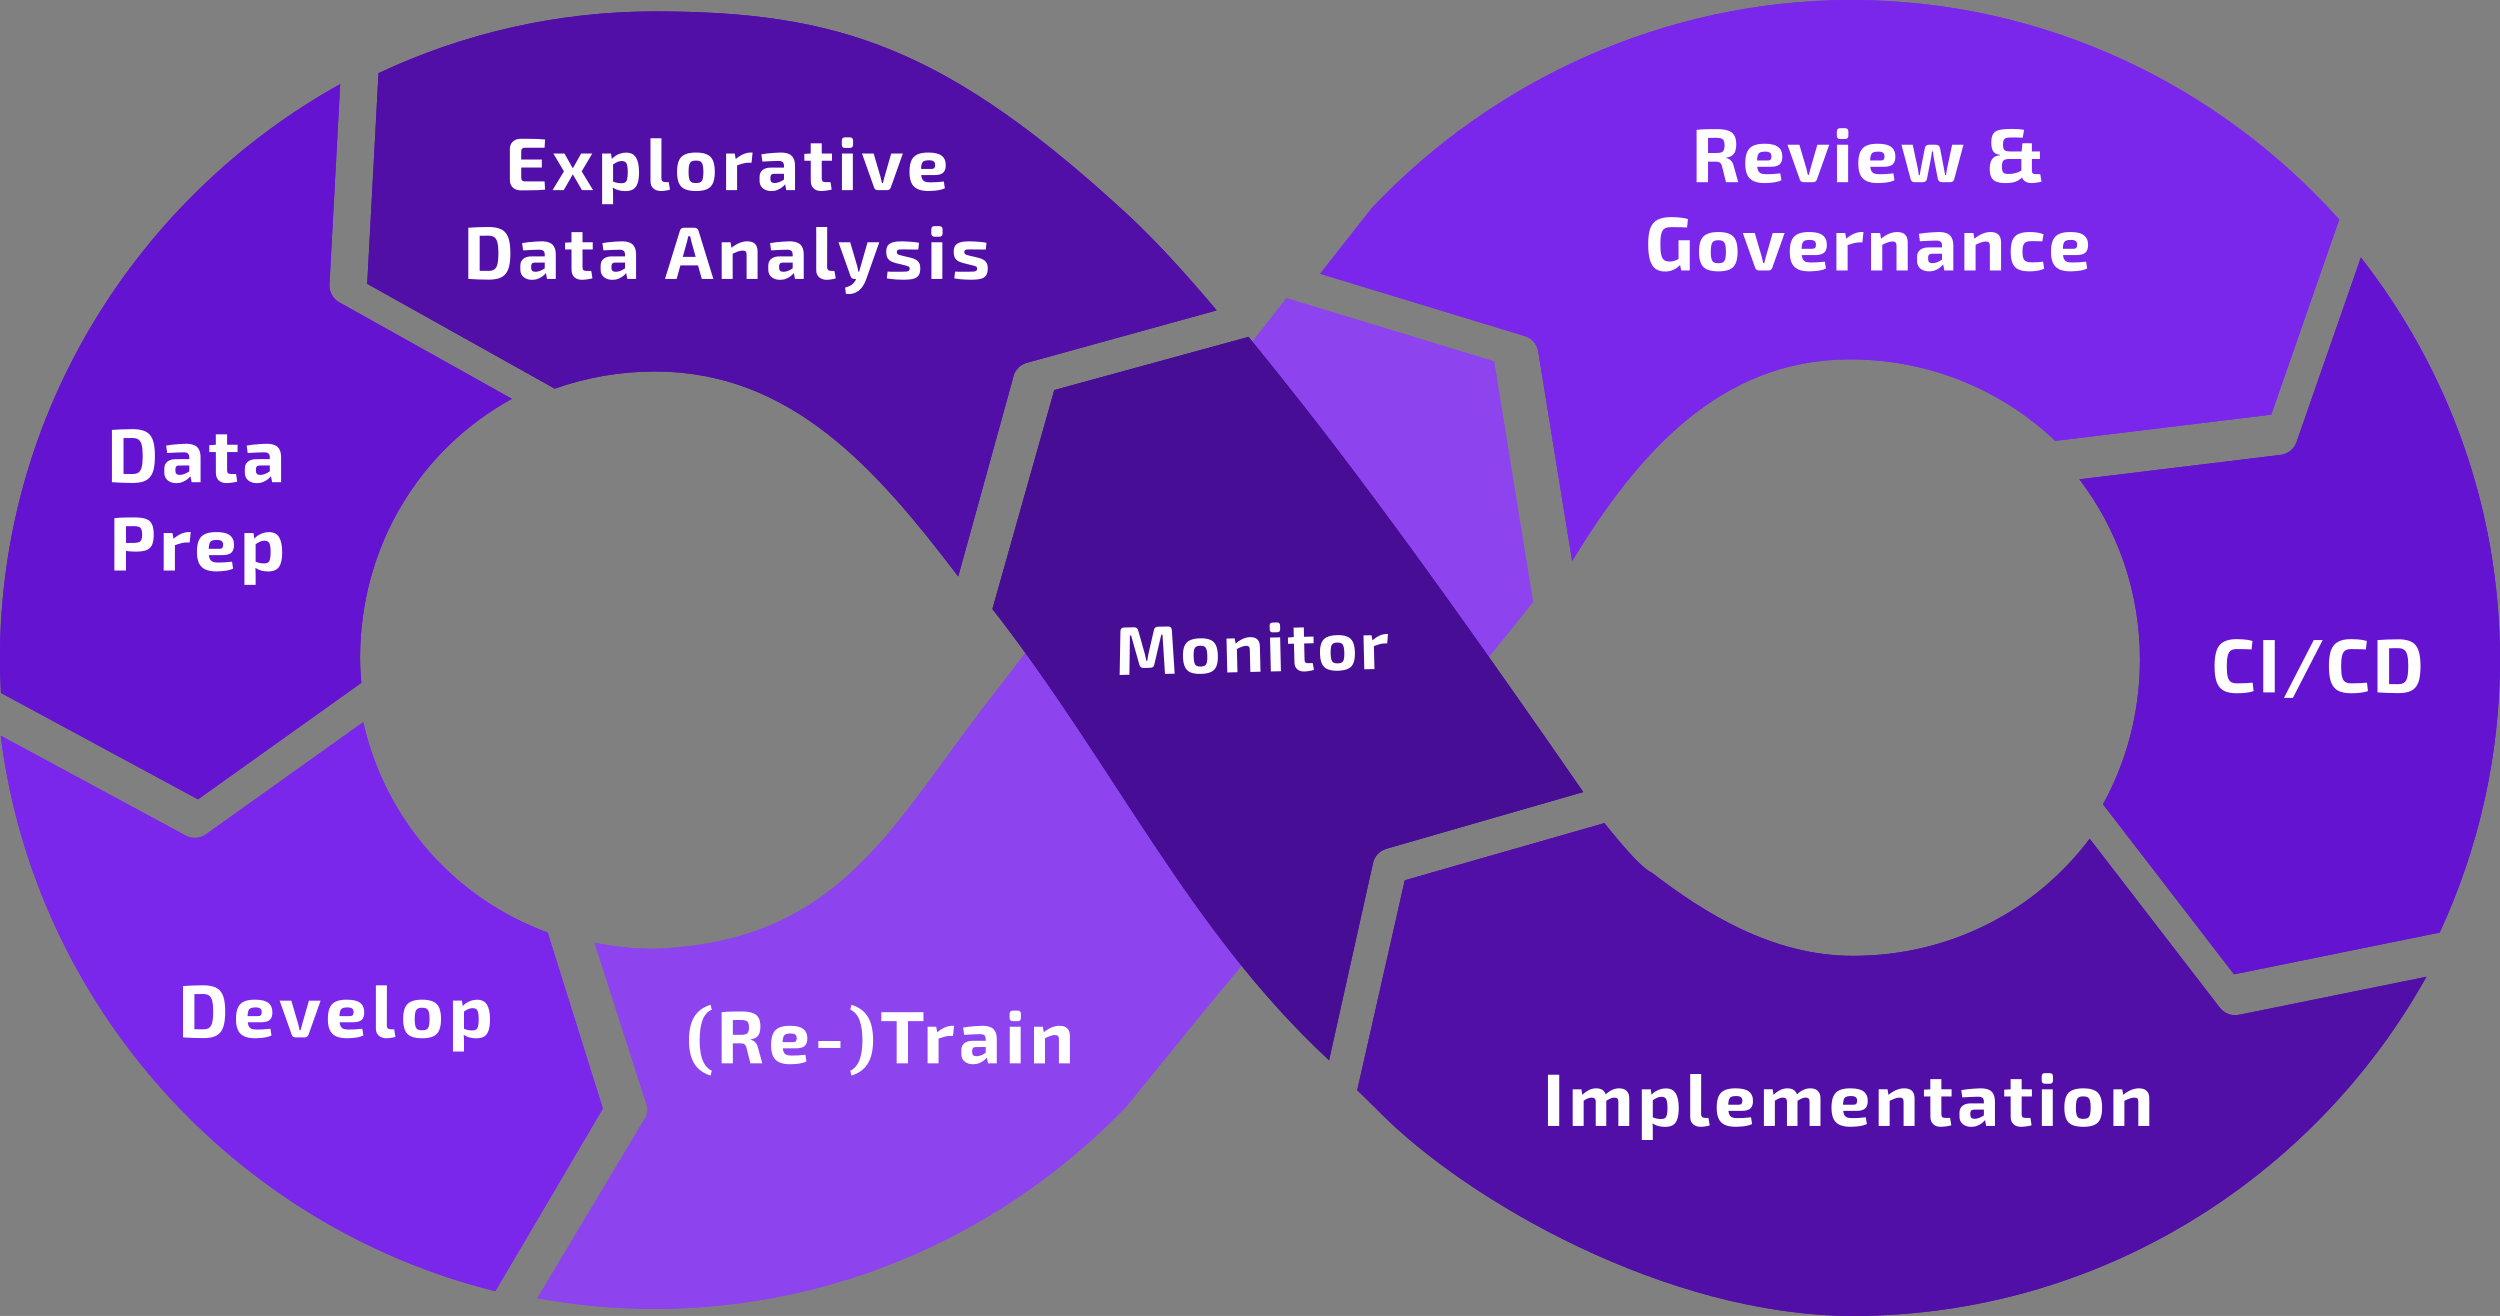
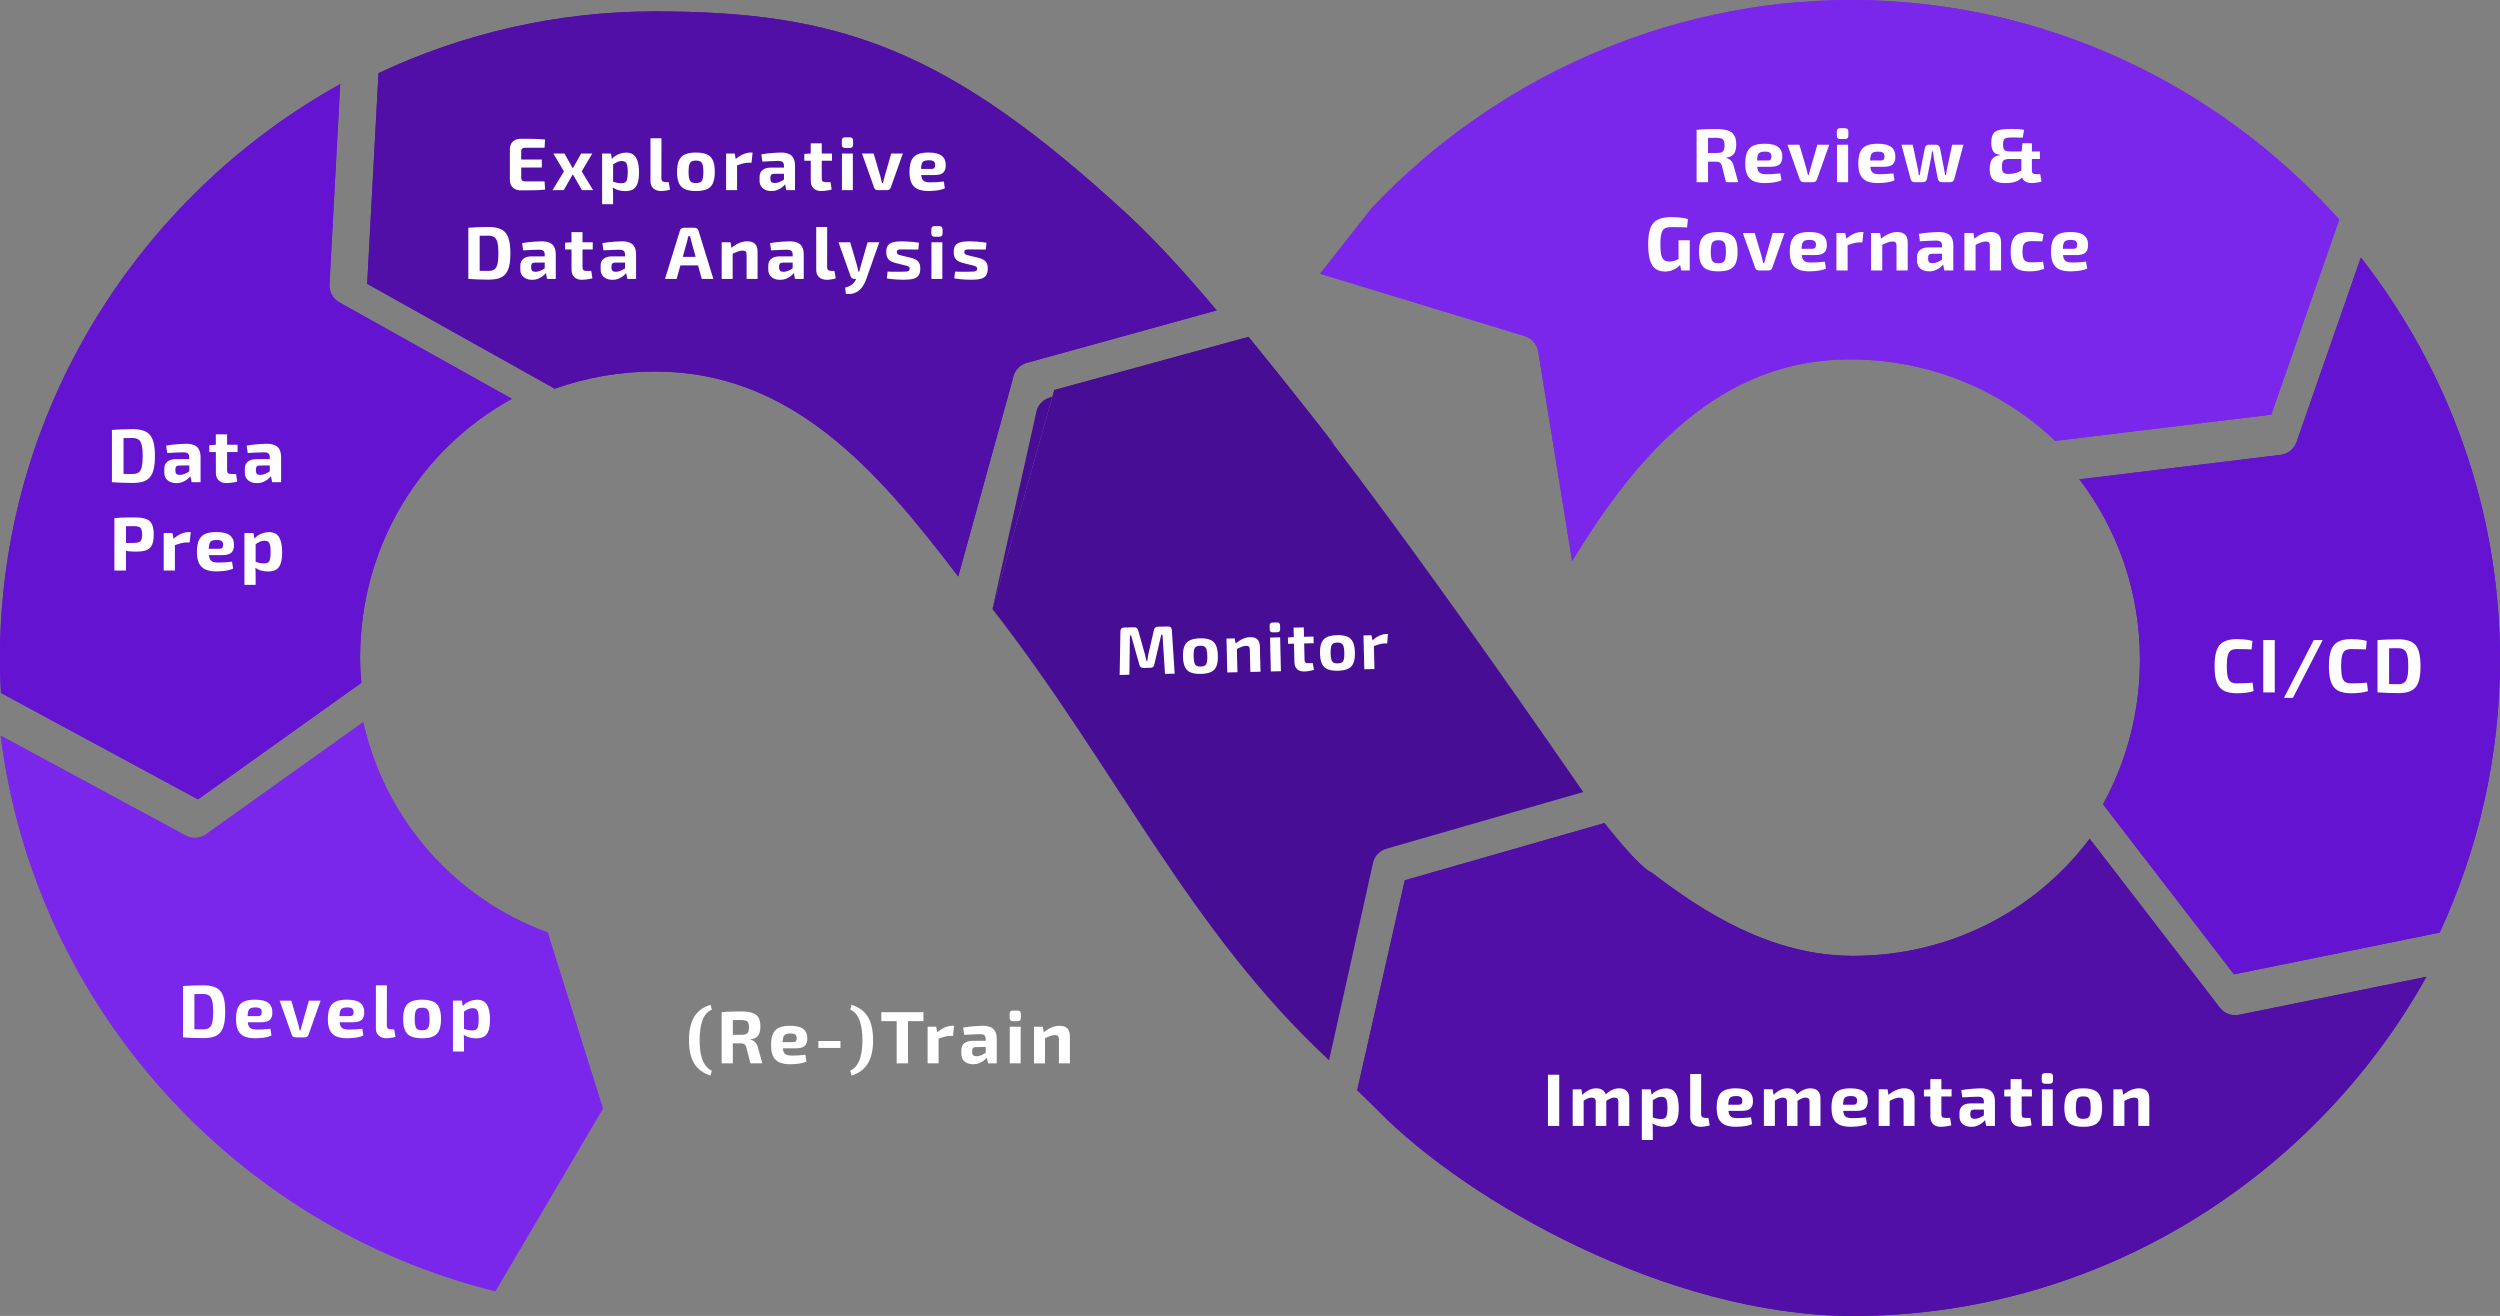
<svg xmlns="http://www.w3.org/2000/svg" xmlns:ns1="http://sodipodi.sourceforge.net/DTD/sodipodi-0.dtd" xmlns:ns2="http://www.inkscape.org/namespaces/inkscape" width="239.155mm" height="125.886mm" viewBox="0 0 239.155 125.886" version="1.1" id="svg1" xml:space="preserve" ns1:docname="MLOps-EN-Dark.svg" ns2:version="1.3.2 (091e20ef0f, 2023-11-25)" ns2:export-filename="MLOps-EN-Dark.png" ns2:export-xdpi="96" ns2:export-ydpi="96">
  <rect x="0" y="0" width="239.155" height="125.886" fill="#808080" stroke="none" />
  <ns1:namedview id="namedview1" pagecolor="#ffffff" bordercolor="#000000" borderopacity="0.25" ns2:showpageshadow="2" ns2:pageopacity="0.0" ns2:pagecheckerboard="0" ns2:deskcolor="#d1d1d1" ns2:document-units="mm" ns2:zoom="0.8128007" ns2:cx="417.69157" ns2:cy="288.50861" ns2:window-width="1920" ns2:window-height="935" ns2:window-x="0" ns2:window-y="32" ns2:window-maximized="1" ns2:current-layer="svg1" />
  <defs id="defs1">
    <rect x="405.782" y="-84.254" width="310.545" height="109.242" id="rect1" />
    <rect x="405.782" y="-84.254" width="310.545" height="109.242" id="rect1-2" />
    <rect x="405.782" y="-84.254" width="310.545" height="109.242" id="rect1-2-0" />
-     <rect x="405.782" y="-84.254" width="310.545" height="109.242" id="rect1-2-2" />
  </defs>
  <g id="layer1" transform="translate(-35.91,-41.505)" style="display:inline" ns2:label="Graphic">
-     <path id="path41" style="display:inline;color:#000000;fill:#8d44ee;fill-opacity:1;stroke-linejoin:round;-inkscape-stroke:none;paint-order:fill markers stroke" d="m 158.985,70.027 c -1.514,1.923 -2.359,2.999 -3.419,4.347 -0.019,-0.024 0.478,0.655 0.523,0.719 l -24.424,31.925 c -10.33,12.963 -14.832,24.565 -33.172,25.254 -1.964,0 -3.867,-0.213 -5.709,-0.579 l 4.88,15.182 c 0.292,0.64 0.195,1.39 -0.251,1.934 l -10.101,16.888 c 3.632,0.663 7.367,1.02 11.18,1.02 17.692,0 33.75,-7.474 45.2,-19.398 0.032,-0.033 6.331,-7.878 10.728,-13.117 l 23.507,-29.366 c 2.209,-2.697 3.688,-4.545 4.629,-5.767 L 178.837,76.074 Z" />
-     <path id="path1-3" style="color:#000000;display:inline;fill:#8d44ee;fill-opacity:1;stroke-linejoin:round;-inkscape-stroke:none;paint-order:fill markers stroke" d="m 158.985,70.027 c -1.514,1.923 -2.359,2.999 -3.419,4.347 -0.019,-0.024 0.478,0.655 0.523,0.719 l -24.424,31.925 c -10.33,12.963 -14.832,24.565 -33.172,25.254 -1.964,0 -3.867,-0.213 -5.709,-0.579 l 4.88,15.182 c 0.292,0.64 0.195,1.39 -0.251,1.934 l -10.101,16.888 c 3.632,0.663 7.367,1.02 11.18,1.02 17.692,0 33.75,-7.474 45.2,-19.398 0.032,-0.033 6.331,-7.878 10.728,-13.117 l 23.507,-29.366 c 2.209,-2.697 3.688,-4.545 4.629,-5.767 L 178.837,76.074 Z" />
    <path id="path1-2-75-9" style="color:#000000;display:inline;fill:#7b27eb;fill-opacity:1;stroke-linejoin:round;-inkscape-stroke:none;paint-order:fill markers stroke" d="m 212.985,41.505 c -17.87,0 -34.359,7.748 -45.83,19.883 l -5.2e-4,-10e-4 c -0.008,0.018 -2.939,3.739 -4.96,6.306 l 19.579,5.964 c 0.673,0.205 1.17,0.775 1.283,1.469 l 3.245,20.05 c 6.184,-10.156 14.068,-19.293 26.551,-19.293 7.675,0 14.574,2.961 19.665,7.797 L 253.183,81.172 259.685,62.509 C 248.162,49.649 231.461,41.505 212.985,41.505 Z" />
    <path d="M 68.454,49.552 C 49.112,60.291 35.91,80.944 35.91,104.473 c 0,1.114 0.032,2.22 0.09,3.32 L 54.849,117.972 70.471,106.829 c -0.062,-0.778 -0.116,-1.559 -0.116,-2.355 0,-10.804 5.806,-20.032 14.52,-24.816 L 68.368,70.428 C 67.754,70.085 67.388,69.423 67.426,68.72 Z" style="color:#000000;display:inline;fill:#6413d0;fill-opacity:1;stroke-linejoin:round;-inkscape-stroke:none;paint-order:fill markers stroke" id="path1-0" />
    <path d="m 98.542,42.596 c -9.42,0 -18.374,2.128 -26.422,5.906 l -1.083,20.155 17.935,10.026 c 2.983,-1.046 6.193,-1.642 9.57,-1.642 13.057,0 21.212,9.316 29.034,19.614 l 5.229,-18.936 c 0.102,-0.696 0.591,-1.273 1.26,-1.488 l 18.239,-5.037 c -3.023,-3.587 -5.929,-6.776 -8.573,-9.212 C 126.524,46.13 116.228,42.596 98.542,42.596 Z" style="color:#000000;display:inline;fill:#510fa8;stroke-linejoin:round;-inkscape-stroke:none;paint-order:fill markers stroke" id="path1-31" />
    <path d="M 70.657,110.589 55.619,121.314 c -0.573,0.408 -1.328,0.456 -1.947,0.122 l -17.699,-9.557 c 3.233,25.864 22.442,46.971 47.316,53.146 L 93.579,147.556 88.301,130.712 C 79.443,127.466 72.778,119.975 70.657,110.589 Z" style="color:#000000;display:inline;fill:#7b27eb;fill-opacity:1;stroke-linejoin:round;-inkscape-stroke:none;paint-order:fill markers stroke" id="path1-35" />
    <path d="m 189.39,120.243 -19.095,5.47 -4.552,20.085 c 0.717,0.705 1.215,1.163 2.101,2.061 8.39,8.504 27.562,19.531 45.318,19.531 23.49,0 44.111,-13.158 54.865,-32.447 l -17.936,3.642 c -0.689,0.14 -1.398,-0.124 -1.827,-0.681 l -12.452,-16.162 c -5.131,6.829 -13.29,11.203 -22.65,11.203 -7.714,0 -14.249,-4.117 -19.242,-7.967 -0.881,-0.388 -2.522,-2.226 -4.529,-4.735 z" style="color:#000000;display:inline;fill:#510fa8;fill-opacity:1;stroke-linejoin:round;-inkscape-stroke:none;paint-order:fill markers stroke" id="path1-8" />
    <path d="m 261.755,66.137 -6.153,17.657 c -0.232,0.664 -0.821,1.139 -1.519,1.224 l -19.255,2.338 c 3.626,4.761 5.791,10.709 5.791,17.238 0,5.061 -1.284,9.771 -3.533,13.848 l 12.534,16.269 19.675,-3.996 c 3.691,-7.971 5.769,-16.818 5.769,-26.121 0,-14.449 -4.99,-27.805 -13.31,-38.457 z" style="color:#000000;display:inline;fill:#6413d0;fill-opacity:1;stroke-linejoin:round;-inkscape-stroke:none;paint-order:fill markers stroke" id="path1-88" />
    <path d="m 155.347,73.729 -18.583,5.087 -5.918,20.946 c 11.761,15.097 18.782,30.719 32.205,43.173 l 4.174,-18.733 c 0.102,-0.696 0.591,-1.273 1.26,-1.488 l 18.883,-5.442 C 169.673,91.686 162.185,82.147 155.347,73.729 Z" style="color:#000000;display:inline;fill:#470e95;fill-opacity:1;stroke-linejoin:round;-inkscape-stroke:none;paint-order:fill markers stroke" id="path1-4" />
  </g>
  <g id="g125" transform="translate(-35.91,-41.505)" style="display:inline" ns2:label="Tekst">
    <path id="path102" style="color:#000000;fill:#7b27eb;fill-opacity:1;stroke-linejoin:round;-inkscape-stroke:none;paint-order:fill markers stroke" d="m 212.985,41.505 c -17.87,0 -34.359,7.748 -45.83,19.883 l -5.2e-4,-10e-4 c -0.008,0.018 -2.939,3.739 -4.96,6.306 l 19.579,5.964 c 0.673,0.205 1.17,0.775 1.283,1.469 l 3.245,20.05 c 6.184,-10.156 14.068,-19.293 26.551,-19.293 7.675,0 14.574,2.961 19.665,7.797 L 253.183,81.172 259.685,62.509 C 248.162,49.649 231.461,41.505 212.985,41.505 Z" />
    <path d="M 68.454,49.552 C 49.112,60.291 35.91,80.944 35.91,104.473 c 0,1.114 0.032,2.22 0.09,3.32 L 54.849,117.972 70.471,106.829 c -0.062,-0.778 -0.116,-1.559 -0.116,-2.355 0,-10.804 5.806,-20.032 14.52,-24.816 L 68.368,70.428 C 67.754,70.085 67.388,69.423 67.426,68.72 Z" style="color:#000000;fill:#6413d0;fill-opacity:1;stroke-linejoin:round;-inkscape-stroke:none;paint-order:fill markers stroke" id="path111" />
    <path d="m 98.542,42.596 c -9.42,0 -18.374,2.128 -26.422,5.906 l -1.083,20.155 17.935,10.026 c 2.983,-1.046 6.193,-1.642 9.57,-1.642 13.057,0 21.212,9.316 29.034,19.614 l 5.229,-18.936 c 0.102,-0.696 0.591,-1.273 1.26,-1.488 l 18.239,-5.037 c -3.023,-3.587 -5.929,-6.776 -8.573,-9.212 C 126.524,46.13 116.228,42.596 98.542,42.596 Z" style="color:#000000;fill:#510fa8;stroke-linejoin:round;-inkscape-stroke:none;paint-order:fill markers stroke" id="path112" />
    <path d="M 70.657,110.589 55.619,121.314 c -0.573,0.408 -1.328,0.456 -1.947,0.122 l -17.699,-9.557 c 3.233,25.864 22.442,46.971 47.316,53.146 L 93.579,147.556 88.301,130.712 C 79.443,127.466 72.778,119.975 70.657,110.589 Z" style="color:#000000;fill:#7b27eb;fill-opacity:1;stroke-linejoin:round;-inkscape-stroke:none;paint-order:fill markers stroke" id="path113" />
    <path d="m 189.39,120.243 -19.095,5.47 -4.552,20.085 c 0.717,0.705 1.215,1.163 2.101,2.061 8.39,8.504 27.562,19.531 45.318,19.531 23.49,0 44.111,-13.158 54.865,-32.447 l -17.936,3.642 c -0.689,0.14 -1.398,-0.124 -1.827,-0.681 l -12.452,-16.162 c -5.131,6.829 -13.29,11.203 -22.65,11.203 -7.714,0 -14.249,-4.117 -19.242,-7.967 -0.881,-0.388 -2.522,-2.226 -4.529,-4.735 z" style="color:#000000;fill:#510fa8;fill-opacity:1;stroke-linejoin:round;-inkscape-stroke:none;paint-order:fill markers stroke" id="path114" />
    <path d="m 261.755,66.137 -6.153,17.657 c -0.232,0.664 -0.821,1.139 -1.519,1.224 l -19.255,2.338 c 3.626,4.761 5.791,10.709 5.791,17.238 0,5.061 -1.284,9.771 -3.533,13.848 l 12.534,16.269 19.675,-3.996 c 3.691,-7.971 5.769,-16.818 5.769,-26.121 0,-14.449 -4.99,-27.805 -13.31,-38.457 z" style="color:#000000;fill:#6413d0;fill-opacity:1;stroke-linejoin:round;-inkscape-stroke:none;paint-order:fill markers stroke" id="path115" />
-     <path d="m 155.347,73.729 -18.583,5.087 -5.918,20.946 c 11.761,15.097 18.782,30.719 32.205,43.173 l 4.174,-18.733 c 0.102,-0.696 0.591,-1.273 1.26,-1.488 l 18.883,-5.442 C 169.673,91.686 162.185,82.147 155.347,73.729 Z" style="color:#000000;fill:#470e95;fill-opacity:1;stroke-linejoin:round;-inkscape-stroke:none;paint-order:fill markers stroke" id="path116" />
+     <path d="m 155.347,73.729 -18.583,5.087 -5.918,20.946 l 4.174,-18.733 c 0.102,-0.696 0.591,-1.273 1.26,-1.488 l 18.883,-5.442 C 169.673,91.686 162.185,82.147 155.347,73.729 Z" style="color:#000000;fill:#470e95;fill-opacity:1;stroke-linejoin:round;-inkscape-stroke:none;paint-order:fill markers stroke" id="path116" />
    <path style="font-weight:bold;font-size:46.758px;line-height:54.453px;font-family:'Exo 2';-inkscape-font-specification:'Exo 2 Bold';text-align:end;letter-spacing:1.92px;word-spacing:1.41px;text-anchor:end;white-space:pre;fill:#ffffff;fill-opacity:0.995;stroke-width:20.194;stroke-linejoin:round;paint-order:fill markers stroke" d="m 48.583,82.556 q 0.595,0 1.001,0.131 0.413,0.123 0.66,0.413 0.254,0.29 0.37,0.791 0.116,0.493 0.116,1.24 0,0.747 -0.116,1.248 -0.116,0.493 -0.37,0.783 -0.247,0.29 -0.66,0.421 -0.406,0.123 -1.001,0.123 -0.573,0 -1.052,-0.022 -0.479,-0.022 -0.914,-0.051 l 0.464,-0.82 q 0.276,0.015 0.653,0.029 0.384,0.007 0.849,0.007 0.37,0 0.58,-0.145 0.218,-0.152 0.305,-0.529 0.094,-0.377 0.094,-1.044 0,-0.667 -0.094,-1.044 -0.087,-0.377 -0.305,-0.529 -0.21,-0.152 -0.58,-0.152 -0.442,0 -0.791,0.007 -0.348,0 -0.682,0 l -0.493,-0.783 q 0.435,-0.029 0.907,-0.051 0.479,-0.022 1.059,-0.022 z m -0.856,0.073 v 5.005 h -1.11 v -5.005 z m 5.97,1.327 q 0.45,0 0.762,0.123 0.312,0.116 0.471,0.406 0.167,0.283 0.167,0.783 v 2.365 h -0.856 l -0.152,-0.776 -0.073,-0.109 v -1.487 q 0,-0.254 -0.123,-0.37 -0.116,-0.116 -0.45,-0.116 -0.276,0 -0.689,0.022 -0.413,0.015 -0.849,0.044 l -0.102,-0.711 q 0.261,-0.051 0.602,-0.087 0.341,-0.036 0.682,-0.058 0.341,-0.029 0.609,-0.029 z m 0.957,1.472 -0.007,0.602 -1.596,0.007 q -0.196,0 -0.283,0.094 -0.08,0.094 -0.08,0.254 v 0.174 q 0,0.181 0.102,0.283 0.102,0.094 0.326,0.094 0.189,0 0.406,-0.08 0.225,-0.08 0.442,-0.225 0.218,-0.145 0.384,-0.341 V 86.756 q -0.065,0.109 -0.196,0.276 -0.123,0.16 -0.319,0.319 -0.196,0.152 -0.457,0.261 -0.261,0.109 -0.595,0.109 -0.326,0 -0.588,-0.116 -0.261,-0.116 -0.413,-0.341 -0.152,-0.225 -0.152,-0.558 v -0.37 q 0,-0.428 0.29,-0.667 0.29,-0.239 0.798,-0.239 z m 2.981,-2.372 v 3.431 q 0,0.196 0.087,0.283 0.094,0.08 0.305,0.08 h 0.464 l 0.116,0.725 q -0.131,0.044 -0.319,0.073 -0.189,0.036 -0.377,0.051 -0.189,0.022 -0.319,0.022 -0.486,0 -0.762,-0.261 -0.268,-0.261 -0.268,-0.733 l -0.007,-3.67 z m 1.001,0.994 v 0.704 h -2.705 v -0.667 l 0.696,-0.036 z m 2.764,-0.094 q 0.45,0 0.762,0.123 0.312,0.116 0.471,0.406 0.167,0.283 0.167,0.783 v 2.365 h -0.856 l -0.152,-0.776 -0.073,-0.109 v -1.487 q 0,-0.254 -0.123,-0.37 -0.116,-0.116 -0.45,-0.116 -0.276,0 -0.689,0.022 -0.413,0.015 -0.849,0.044 l -0.102,-0.711 q 0.261,-0.051 0.602,-0.087 0.341,-0.036 0.682,-0.058 0.341,-0.029 0.609,-0.029 z m 0.957,1.472 -0.007,0.602 -1.596,0.007 q -0.196,0 -0.283,0.094 -0.08,0.094 -0.08,0.254 v 0.174 q 0,0.181 0.102,0.283 0.102,0.094 0.326,0.094 0.189,0 0.406,-0.08 0.225,-0.08 0.442,-0.225 0.218,-0.145 0.384,-0.341 V 86.756 q -0.065,0.109 -0.196,0.276 -0.123,0.16 -0.319,0.319 -0.196,0.152 -0.457,0.261 -0.261,0.109 -0.595,0.109 -0.326,0 -0.588,-0.116 -0.261,-0.116 -0.413,-0.341 -0.152,-0.225 -0.152,-0.558 v -0.37 q 0,-0.428 0.29,-0.667 0.29,-0.239 0.798,-0.239 z m -13.583,5.575 q 0.704,0 1.102,0.145 0.399,0.145 0.566,0.5 0.174,0.355 0.174,0.994 0,0.638 -0.167,0.994 -0.16,0.355 -0.529,0.5 -0.37,0.138 -1.001,0.138 -0.334,0 -0.653,-0.029 Q 47.948,94.216 47.672,94.173 47.397,94.129 47.201,94.086 47.005,94.035 46.933,93.992 l 0.022,-0.551 q 0.428,0 0.885,0 0.464,0 0.914,0 0.29,-0.007 0.45,-0.073 0.167,-0.065 0.232,-0.239 0.073,-0.174 0.073,-0.486 0,-0.319 -0.073,-0.493 -0.065,-0.174 -0.232,-0.239 -0.16,-0.073 -0.45,-0.073 -0.667,0 -1.146,0.007 -0.479,0.007 -0.646,0.029 l -0.109,-0.798 q 0.305,-0.036 0.573,-0.051 0.268,-0.015 0.58,-0.015 0.319,-0.007 0.769,-0.007 z m -0.812,0.073 v 5.005 h -1.11 v -5.005 z m 4.447,1.422 0.131,0.711 0.102,0.094 v 2.778 h -1.073 v -3.583 z m 1.748,-0.094 -0.102,0.994 h -0.297 q -0.254,0 -0.529,0.073 -0.276,0.073 -0.696,0.218 l -0.073,-0.602 q 0.377,-0.334 0.762,-0.508 0.384,-0.174 0.747,-0.174 z m 2.441,0 q 0.907,0 1.298,0.312 0.399,0.305 0.399,0.914 0.007,0.493 -0.247,0.74 -0.254,0.239 -0.878,0.239 h -2.002 v -0.602 h 1.704 q 0.247,0 0.312,-0.102 0.073,-0.109 0.073,-0.297 -0.007,-0.254 -0.152,-0.348 -0.138,-0.102 -0.471,-0.102 -0.297,0 -0.464,0.08 -0.167,0.08 -0.232,0.305 -0.065,0.225 -0.065,0.653 0,0.45 0.08,0.696 0.08,0.239 0.268,0.334 0.196,0.094 0.537,0.094 0.247,0 0.609,-0.015 0.37,-0.022 0.74,-0.065 l 0.102,0.66 q -0.21,0.102 -0.479,0.16 -0.268,0.058 -0.551,0.08 -0.283,0.029 -0.544,0.029 -0.682,0 -1.102,-0.196 -0.413,-0.203 -0.602,-0.617 -0.181,-0.413 -0.181,-1.059 0,-0.704 0.189,-1.117 0.189,-0.413 0.595,-0.595 0.406,-0.181 1.066,-0.181 z m 5.049,0.007 q 0.675,0 0.965,0.493 0.29,0.493 0.29,1.414 0,0.718 -0.152,1.124 -0.145,0.406 -0.45,0.573 -0.297,0.16 -0.747,0.16 -0.384,0 -0.733,-0.109 -0.348,-0.109 -0.617,-0.363 l 0.073,-0.479 q 0.239,0.073 0.435,0.131 0.203,0.051 0.457,0.051 0.232,0 0.37,-0.08 0.138,-0.08 0.196,-0.312 0.065,-0.239 0.065,-0.689 0,-0.442 -0.058,-0.675 -0.058,-0.239 -0.189,-0.326 -0.131,-0.094 -0.341,-0.094 -0.232,0 -0.428,0.094 -0.196,0.087 -0.442,0.254 l -0.138,-0.493 q 0.145,-0.196 0.37,-0.348 0.232,-0.152 0.508,-0.239 0.276,-0.087 0.566,-0.087 z m -1.487,0.087 0.102,0.653 0.102,0.109 v 2.328 l -0.036,0.087 q 0.022,0.218 0.029,0.45 0.015,0.239 0.007,0.471 v 0.863 h -1.073 v -4.961 z" id="path117" aria-label="Data&#10;Prep" />
    <path style="font-weight:bold;font-size:64px;line-height:74.533px;font-family:'Exo 2';-inkscape-font-specification:'Exo 2 Bold';text-align:end;letter-spacing:1.92px;word-spacing:1.41px;white-space:pre;fill:#ffffff;fill-opacity:0.995;stroke-width:14.754;stroke-linejoin:round;paint-order:fill markers stroke" d="m 249.885,102.646 q 0.355,0 0.602,0.022 0.254,0.015 0.464,0.051 0.21,0.036 0.435,0.102 l -0.087,0.812 q -0.239,-0.015 -0.442,-0.022 -0.196,-0.007 -0.428,-0.007 -0.225,-0.007 -0.544,-0.007 -0.37,0 -0.58,0.145 -0.203,0.145 -0.29,0.508 -0.087,0.355 -0.087,0.986 0,0.631 0.087,0.994 0.087,0.355 0.29,0.5 0.21,0.145 0.58,0.145 0.5,0 0.841,-0.015 0.341,-0.015 0.675,-0.051 l 0.094,0.812 q -0.348,0.109 -0.711,0.152 -0.363,0.051 -0.899,0.051 -0.776,0 -1.248,-0.247 -0.464,-0.254 -0.675,-0.82 -0.203,-0.566 -0.203,-1.523 0,-0.957 0.203,-1.523 0.21,-0.566 0.675,-0.812 0.471,-0.254 1.248,-0.254 z m 3.634,0.087 v 5.005 h -1.102 v -5.005 z m 4.584,0 -2.85,5.534 h -0.856 l 2.85,-5.534 z m 2.72,-0.087 q 0.355,0 0.602,0.022 0.254,0.015 0.464,0.051 0.21,0.036 0.435,0.102 l -0.087,0.812 q -0.239,-0.015 -0.442,-0.022 -0.196,-0.007 -0.428,-0.007 -0.225,-0.007 -0.544,-0.007 -0.37,0 -0.58,0.145 -0.203,0.145 -0.29,0.508 -0.087,0.355 -0.087,0.986 0,0.631 0.087,0.994 0.087,0.355 0.29,0.5 0.21,0.145 0.58,0.145 0.5,0 0.841,-0.015 0.341,-0.015 0.675,-0.051 l 0.094,0.812 q -0.348,0.109 -0.711,0.152 -0.363,0.051 -0.899,0.051 -0.776,0 -1.248,-0.247 -0.464,-0.254 -0.675,-0.82 -0.203,-0.566 -0.203,-1.523 0,-0.957 0.203,-1.523 0.21,-0.566 0.675,-0.812 0.471,-0.254 1.248,-0.254 z m 4.49,0.015 q 0.595,0 1.001,0.131 0.413,0.123 0.66,0.413 0.254,0.29 0.37,0.791 0.116,0.493 0.116,1.24 0,0.747 -0.116,1.248 -0.116,0.493 -0.37,0.783 -0.247,0.29 -0.66,0.421 -0.406,0.123 -1.001,0.123 -0.573,0 -1.052,-0.022 -0.479,-0.022 -0.914,-0.051 l 0.464,-0.82 q 0.276,0.015 0.653,0.029 0.384,0.007 0.849,0.007 0.37,0 0.58,-0.145 0.218,-0.152 0.305,-0.529 0.094,-0.377 0.094,-1.044 0,-0.667 -0.094,-1.044 -0.087,-0.377 -0.305,-0.529 -0.21,-0.152 -0.58,-0.152 -0.442,0 -0.791,0.007 -0.348,0 -0.682,0 l -0.493,-0.783 q 0.435,-0.029 0.907,-0.051 0.479,-0.022 1.059,-0.022 z m -0.856,0.072 v 5.005 h -1.11 v -5.005 z" id="path122" aria-label="CI/CD" />
    <path style="font-weight:bold;font-size:64px;line-height:74.533px;font-family:'Exo 2';-inkscape-font-specification:'Exo 2 Bold';text-align:end;letter-spacing:1.92px;word-spacing:1.41px;white-space:pre;fill:#ffffff;fill-opacity:0.995;stroke-width:13.352;stroke-linejoin:round;paint-order:fill markers stroke" d="m 147.636,101.436 c 0.236,-0.005 0.362,0.114 0.376,0.359 l 0.268,4.156 -0.925,0.021 -0.238,-3.75 -0.118,0.003 -0.663,2.839 c -0.035,0.211 -0.163,0.319 -0.386,0.324 l -0.63,0.015 c -0.223,0.005 -0.361,-0.097 -0.414,-0.306 l -0.794,-2.805 -0.112,0.003 -0.05,3.757 -0.932,0.022 0.074,-4.164 c 0.003,-0.245 0.125,-0.371 0.365,-0.376 l 0.938,-0.022 c 0.214,-0.005 0.348,0.1 0.401,0.312 l 0.637,2.263 c 0.029,0.104 0.053,0.211 0.073,0.32 0.02,0.105 0.042,0.211 0.067,0.32 l 0.085,-0.002 c 0.019,-0.11 0.036,-0.218 0.052,-0.323 0.019,-0.11 0.039,-0.22 0.058,-0.33 l 0.525,-2.284 c 0.039,-0.215 0.167,-0.326 0.386,-0.331 z m 3.073,1.13 c 0.407,-0.009 0.734,0.04 0.982,0.148 0.248,0.104 0.427,0.279 0.537,0.526 0.115,0.247 0.178,0.58 0.187,1 0.01,0.411 -0.037,0.743 -0.141,0.995 -0.099,0.252 -0.27,0.435 -0.512,0.55 -0.242,0.115 -0.567,0.177 -0.974,0.187 -0.402,0.009 -0.73,-0.038 -0.982,-0.141 -0.248,-0.104 -0.429,-0.279 -0.544,-0.526 -0.115,-0.247 -0.178,-0.576 -0.187,-0.987 -0.01,-0.42 0.037,-0.756 0.141,-1.008 0.104,-0.252 0.277,-0.435 0.519,-0.55 0.247,-0.12 0.571,-0.184 0.974,-0.193 z m 0.017,0.709 c -0.166,0.003 -0.297,0.035 -0.392,0.095 -0.095,0.059 -0.16,0.161 -0.196,0.307 -0.036,0.145 -0.051,0.351 -0.045,0.618 0.006,0.262 0.03,0.465 0.073,0.609 0.043,0.143 0.113,0.242 0.21,0.297 0.098,0.05 0.229,0.073 0.396,0.07 0.166,-0.003 0.297,-0.033 0.392,-0.088 0.095,-0.059 0.16,-0.161 0.196,-0.307 0.036,-0.145 0.051,-0.349 0.045,-0.612 -0.006,-0.267 -0.03,-0.472 -0.073,-0.615 -0.043,-0.143 -0.113,-0.242 -0.21,-0.297 -0.098,-0.055 -0.229,-0.08 -0.396,-0.076 z m 4.767,-0.82 c 0.612,-0.014 0.926,0.278 0.94,0.878 l 0.057,2.428 -0.971,0.023 -0.05,-2.126 c -0.003,-0.144 -0.032,-0.242 -0.086,-0.293 -0.054,-0.056 -0.144,-0.082 -0.271,-0.079 -0.14,0.003 -0.284,0.035 -0.431,0.095 -0.148,0.056 -0.329,0.143 -0.545,0.262 l -0.059,-0.544 c 0.227,-0.202 0.46,-0.359 0.698,-0.469 0.243,-0.111 0.482,-0.169 0.718,-0.174 z m -1.474,0.12 0.127,0.64 0.081,0.083 0.059,2.513 -0.971,0.023 -0.076,-3.242 z m 4.351,-0.101 0.076,3.242 -0.965,0.022 -0.076,-3.242 z m -0.302,-1.424 c 0.192,-0.004 0.291,0.092 0.296,0.289 l 0.008,0.348 c 0.005,0.197 -0.089,0.298 -0.282,0.302 l -0.42,0.01 c -0.192,0.004 -0.291,-0.092 -0.296,-0.289 l -0.008,-0.348 c -0.005,-0.197 0.089,-0.298 0.282,-0.302 z m 2.565,0.472 0.072,3.104 c 0.003,0.118 0.032,0.203 0.085,0.254 0.058,0.047 0.15,0.069 0.277,0.066 l 0.42,-0.01 0.12,0.654 c -0.078,0.028 -0.174,0.052 -0.287,0.072 -0.113,0.025 -0.227,0.042 -0.34,0.054 -0.113,0.016 -0.21,0.025 -0.288,0.026 -0.293,0.007 -0.525,-0.067 -0.695,-0.22 -0.166,-0.154 -0.252,-0.373 -0.258,-0.657 l -0.084,-3.32 z m 0.927,0.878 0.015,0.637 -2.448,0.057 -0.014,-0.604 0.629,-0.048 z m 2.255,-0.138 c 0.407,-0.009 0.734,0.04 0.982,0.148 0.248,0.104 0.427,0.279 0.538,0.526 0.115,0.247 0.178,0.58 0.187,1 0.01,0.411 -0.037,0.743 -0.141,0.995 -0.099,0.252 -0.27,0.435 -0.512,0.55 -0.242,0.115 -0.567,0.177 -0.974,0.187 -0.402,0.009 -0.73,-0.038 -0.982,-0.141 -0.248,-0.104 -0.429,-0.279 -0.544,-0.526 -0.115,-0.247 -0.178,-0.576 -0.187,-0.987 -0.01,-0.42 0.037,-0.756 0.141,-1.008 0.104,-0.252 0.277,-0.435 0.519,-0.55 0.247,-0.12 0.571,-0.184 0.974,-0.193 z m 0.017,0.709 c -0.166,0.003 -0.297,0.035 -0.392,0.095 -0.095,0.059 -0.16,0.161 -0.196,0.307 -0.036,0.145 -0.051,0.351 -0.045,0.618 0.006,0.262 0.03,0.465 0.073,0.609 0.043,0.143 0.113,0.242 0.21,0.297 0.098,0.05 0.229,0.073 0.396,0.07 0.166,-0.003 0.297,-0.033 0.392,-0.088 0.095,-0.059 0.16,-0.161 0.196,-0.307 0.036,-0.145 0.051,-0.349 0.045,-0.612 -0.006,-0.267 -0.03,-0.472 -0.073,-0.615 -0.043,-0.143 -0.113,-0.242 -0.21,-0.297 -0.098,-0.055 -0.229,-0.08 -0.396,-0.076 z m 3.273,-0.7 0.133,0.64 0.094,0.083 0.059,2.513 -0.971,0.023 -0.076,-3.242 z m 1.579,-0.122 -0.071,0.901 -0.269,0.006 c -0.153,0.003 -0.312,0.029 -0.477,0.077 -0.165,0.048 -0.374,0.118 -0.625,0.212 l -0.078,-0.543 c 0.223,-0.207 0.449,-0.365 0.678,-0.475 0.229,-0.11 0.453,-0.168 0.672,-0.173 z" id="path123" aria-label="Monitoring" ns1:nodetypes="cccccccscccccccscccccccccccsccscsccssscsccscccccsccscccccccccccccccccccccccccccccccccccccccccccccccccccccccsccscsscssscsccscccccsccccccccccccccccccscc" />
    <path style="font-weight:bold;font-size:64px;line-height:74.533px;font-family:'Exo 2';-inkscape-font-specification:'Exo 2 Bold';text-align:center;letter-spacing:1.92px;word-spacing:1.41px;text-anchor:middle;white-space:pre;fill:#ffffff;fill-opacity:0.995;stroke-width:14.754;stroke-linejoin:round;paint-order:fill markers stroke" d="m 200.139,53.855 q 0.66,0 1.066,0.138 0.413,0.131 0.602,0.457 0.196,0.319 0.196,0.892 0,0.348 -0.094,0.617 -0.087,0.261 -0.297,0.421 -0.21,0.16 -0.573,0.203 v 0.036 q 0.131,0.022 0.268,0.102 0.145,0.08 0.268,0.239 0.123,0.152 0.181,0.413 l 0.435,1.559 h -1.168 l -0.384,-1.523 q -0.065,-0.247 -0.196,-0.341 -0.123,-0.094 -0.348,-0.094 -0.493,0 -0.834,0 -0.334,-0.007 -0.566,-0.015 -0.225,-0.007 -0.406,-0.015 l 0.022,-0.805 h 1.806 q 0.29,0 0.457,-0.058 0.174,-0.065 0.239,-0.225 0.072,-0.16 0.072,-0.442 0,-0.29 -0.072,-0.442 -0.065,-0.16 -0.239,-0.218 -0.167,-0.065 -0.457,-0.065 -0.682,0 -1.153,0.007 -0.471,0.007 -0.646,0.022 L 198.21,53.928 q 0.305,-0.036 0.573,-0.051 0.268,-0.015 0.588,-0.015 0.319,-0.007 0.769,-0.007 z m -0.834,0.073 v 5.005 h -1.095 V 53.928 Z m 5.407,1.327 q 0.907,0 1.298,0.312 0.399,0.305 0.399,0.914 0.007,0.493 -0.247,0.74 -0.254,0.239 -0.878,0.239 h -2.002 v -0.602 h 1.704 q 0.247,0 0.312,-0.102 0.072,-0.109 0.072,-0.297 -0.007,-0.254 -0.152,-0.348 -0.138,-0.102 -0.471,-0.102 -0.297,0 -0.464,0.08 -0.167,0.08 -0.232,0.305 -0.065,0.225 -0.065,0.653 0,0.45 0.08,0.696 0.08,0.239 0.268,0.334 0.196,0.094 0.537,0.094 0.247,0 0.609,-0.015 0.37,-0.022 0.74,-0.065 l 0.102,0.66 q -0.21,0.102 -0.479,0.16 -0.268,0.058 -0.551,0.08 -0.283,0.029 -0.544,0.029 -0.682,0 -1.102,-0.196 -0.413,-0.203 -0.602,-0.617 -0.181,-0.413 -0.181,-1.059 0,-0.704 0.189,-1.117 0.189,-0.413 0.595,-0.595 0.406,-0.181 1.066,-0.181 z m 6.187,0.094 -1.182,3.329 q -0.043,0.116 -0.138,0.189 -0.087,0.065 -0.21,0.065 h -0.936 q -0.123,0 -0.218,-0.065 -0.087,-0.073 -0.131,-0.189 l -1.182,-3.329 h 1.139 l 0.66,2.241 q 0.043,0.16 0.08,0.326 0.036,0.167 0.072,0.319 h 0.094 q 0.043,-0.16 0.08,-0.319 0.043,-0.167 0.087,-0.326 l 0.646,-2.241 z m 1.806,0 v 3.583 h -1.066 v -3.583 z m -0.297,-1.581 q 0.319,0 0.319,0.326 v 0.384 q 0,0.326 -0.319,0.326 h -0.464 q -0.319,0 -0.319,-0.326 v -0.384 q 0,-0.326 0.319,-0.326 z m 3.119,1.487 q 0.907,0 1.298,0.312 0.399,0.305 0.399,0.914 0.007,0.493 -0.247,0.74 -0.254,0.239 -0.878,0.239 h -2.002 v -0.602 h 1.704 q 0.247,0 0.312,-0.102 0.072,-0.109 0.072,-0.297 -0.007,-0.254 -0.152,-0.348 -0.138,-0.102 -0.471,-0.102 -0.297,0 -0.464,0.08 -0.167,0.08 -0.232,0.305 -0.065,0.225 -0.065,0.653 0,0.45 0.08,0.696 0.08,0.239 0.268,0.334 0.196,0.094 0.537,0.094 0.247,0 0.609,-0.015 0.37,-0.022 0.74,-0.065 l 0.102,0.66 q -0.21,0.102 -0.479,0.16 -0.268,0.058 -0.551,0.08 -0.283,0.029 -0.544,0.029 -0.682,0 -1.102,-0.196 -0.413,-0.203 -0.602,-0.617 -0.181,-0.413 -0.181,-1.059 0,-0.704 0.189,-1.117 0.189,-0.413 0.595,-0.595 0.406,-0.181 1.066,-0.181 z m 8.211,0.094 -0.885,3.3 q -0.029,0.131 -0.131,0.21 -0.102,0.073 -0.239,0.073 h -0.812 q -0.145,0 -0.254,-0.087 -0.109,-0.094 -0.131,-0.239 l -0.392,-2.016 q -0.022,-0.152 -0.036,-0.297 -0.015,-0.152 -0.043,-0.305 h -0.087 q -0.022,0.152 -0.043,0.305 -0.022,0.145 -0.043,0.297 l -0.392,2.016 q -0.022,0.145 -0.131,0.239 -0.109,0.087 -0.254,0.087 h -0.805 q -0.138,0 -0.239,-0.073 -0.102,-0.08 -0.131,-0.21 l -0.885,-3.3 h 1.081 l 0.493,2.321 q 0.029,0.145 0.051,0.297 0.022,0.145 0.036,0.29 h 0.094 q 0.022,-0.145 0.043,-0.29 0.029,-0.152 0.051,-0.297 l 0.392,-1.995 q 0.022,-0.145 0.123,-0.232 0.102,-0.094 0.254,-0.094 h 0.696 q 0.145,0 0.247,0.094 0.109,0.087 0.131,0.239 l 0.384,1.987 q 0.022,0.145 0.051,0.29 0.029,0.145 0.051,0.297 h 0.087 q 0.029,-0.152 0.043,-0.29 0.022,-0.145 0.051,-0.297 l 0.493,-2.321 z m 4.617,-1.509 q 0.232,0 0.544,0.015 0.312,0.007 0.638,0.073 l -0.131,0.747 q -0.087,-0.007 -0.21,-0.007 -0.123,-0.007 -0.268,-0.007 -0.145,-0.007 -0.297,-0.007 -0.152,0 -0.305,0 -0.305,0 -0.486,0.051 -0.174,0.044 -0.247,0.189 -0.072,0.145 -0.072,0.435 0,0.261 0.058,0.406 0.065,0.145 0.21,0.203 0.152,0.058 0.413,0.058 h 2.85 v 0.718 h -2.909 q -0.283,0 -0.442,0.065 -0.16,0.065 -0.225,0.218 -0.058,0.152 -0.058,0.45 0,0.276 0.051,0.428 0.058,0.152 0.203,0.218 0.145,0.058 0.406,0.058 0.377,-0.007 0.718,-0.109 0.341,-0.102 0.58,-0.297 l 0.102,0.602 q -0.21,0.239 -0.45,0.392 -0.239,0.152 -0.544,0.218 -0.297,0.065 -0.718,0.065 -0.537,0 -0.878,-0.131 -0.334,-0.131 -0.486,-0.428 -0.152,-0.297 -0.152,-0.805 0,-0.573 0.218,-0.907 0.218,-0.341 0.769,-0.392 v -0.044 q -0.457,-0.044 -0.646,-0.326 -0.189,-0.283 -0.189,-0.827 0,-0.442 0.109,-0.704 0.109,-0.268 0.341,-0.399 0.239,-0.131 0.609,-0.174 0.37,-0.044 0.892,-0.044 z m 1.929,1.371 v 2.582 q 0,0.196 0.08,0.283 0.08,0.087 0.268,0.087 h 0.45 l 0.123,0.711 q -0.123,0.044 -0.305,0.073 -0.174,0.036 -0.348,0.051 -0.167,0.022 -0.283,0.022 -0.479,0 -0.74,-0.247 -0.254,-0.247 -0.254,-0.682 v -1.77 l 0.102,-1.11 z m -34.483,7.061 q 0.326,0 0.595,0.022 0.268,0.022 0.508,0.058 0.247,0.036 0.479,0.109 l -0.087,0.805 q -0.254,-0.015 -0.493,-0.022 -0.239,-0.007 -0.479,-0.007 -0.239,-0.007 -0.5,-0.007 -0.312,0 -0.522,0.065 -0.203,0.065 -0.326,0.247 -0.123,0.174 -0.181,0.508 -0.051,0.326 -0.051,0.841 0,0.624 0.08,0.979 0.08,0.355 0.268,0.508 0.189,0.145 0.508,0.145 0.218,0 0.399,-0.044 0.181,-0.044 0.334,-0.116 0.152,-0.08 0.283,-0.152 l 0.116,0.522 q -0.109,0.152 -0.326,0.326 -0.21,0.174 -0.515,0.297 -0.305,0.123 -0.696,0.123 -0.566,0 -0.928,-0.268 -0.355,-0.268 -0.522,-0.841 -0.167,-0.58 -0.167,-1.501 0,-0.979 0.21,-1.545 0.218,-0.566 0.704,-0.805 0.493,-0.247 1.313,-0.247 z m 1.755,2.219 v 2.887 h -0.82 l -0.152,-0.762 -0.102,-0.203 v -1.922 z m 2.734,-0.791 q 0.675,0 1.081,0.189 0.406,0.181 0.58,0.595 0.181,0.413 0.181,1.11 0,0.682 -0.181,1.095 -0.174,0.413 -0.58,0.595 -0.406,0.181 -1.081,0.181 -0.667,0 -1.081,-0.181 -0.406,-0.181 -0.588,-0.595 -0.181,-0.413 -0.181,-1.095 0,-0.696 0.181,-1.11 0.181,-0.413 0.588,-0.595 0.413,-0.189 1.081,-0.189 z m 0,0.783 q -0.276,0 -0.435,0.094 -0.16,0.094 -0.225,0.334 -0.065,0.239 -0.065,0.682 0,0.435 0.065,0.675 0.065,0.239 0.225,0.334 0.16,0.087 0.435,0.087 0.276,0 0.435,-0.087 0.16,-0.094 0.225,-0.334 0.065,-0.239 0.065,-0.675 0,-0.442 -0.065,-0.682 -0.065,-0.239 -0.225,-0.334 -0.16,-0.094 -0.435,-0.094 z m 6.339,-0.689 -1.182,3.329 q -0.043,0.116 -0.138,0.189 -0.087,0.065 -0.21,0.065 h -0.936 q -0.123,0 -0.218,-0.065 -0.087,-0.073 -0.131,-0.189 l -1.182,-3.329 h 1.139 l 0.66,2.241 q 0.043,0.16 0.08,0.326 0.036,0.167 0.072,0.319 h 0.094 q 0.043,-0.16 0.08,-0.319 0.043,-0.167 0.087,-0.326 l 0.646,-2.241 z m 2.343,-0.094 q 0.907,0 1.298,0.312 0.399,0.305 0.399,0.914 0.007,0.493 -0.247,0.74 -0.254,0.239 -0.878,0.239 h -2.002 v -0.602 h 1.704 q 0.247,0 0.312,-0.102 0.072,-0.109 0.072,-0.297 -0.007,-0.254 -0.152,-0.348 -0.138,-0.102 -0.471,-0.102 -0.297,0 -0.464,0.08 -0.167,0.08 -0.232,0.305 -0.065,0.225 -0.065,0.653 0,0.45 0.08,0.696 0.08,0.239 0.268,0.334 0.196,0.094 0.537,0.094 0.247,0 0.609,-0.015 0.37,-0.022 0.74,-0.065 l 0.102,0.66 q -0.21,0.102 -0.479,0.16 -0.268,0.058 -0.551,0.08 -0.283,0.029 -0.544,0.029 -0.682,0 -1.102,-0.196 -0.413,-0.203 -0.602,-0.617 -0.181,-0.413 -0.181,-1.059 0,-0.704 0.189,-1.117 0.189,-0.413 0.595,-0.595 0.406,-0.181 1.066,-0.181 z m 3.452,0.094 0.131,0.711 0.102,0.094 v 2.778 h -1.073 v -3.583 z m 1.748,-0.094 -0.102,0.994 h -0.297 q -0.254,0 -0.529,0.073 -0.276,0.073 -0.696,0.218 l -0.072,-0.602 q 0.377,-0.334 0.762,-0.508 0.384,-0.174 0.747,-0.174 z m 3.22,0 q 1.015,0 1.015,0.994 v 2.684 h -1.073 v -2.35 q 0,-0.239 -0.087,-0.326 -0.087,-0.094 -0.297,-0.094 -0.232,0 -0.479,0.094 -0.247,0.087 -0.609,0.276 l -0.051,-0.602 q 0.384,-0.326 0.783,-0.5 0.406,-0.174 0.798,-0.174 z m -1.632,0.094 0.123,0.711 0.087,0.094 v 2.778 h -1.073 v -3.583 z m 5.607,-0.094 q 0.45,0 0.762,0.123 0.312,0.116 0.471,0.406 0.167,0.283 0.167,0.783 v 2.365 h -0.856 l -0.152,-0.776 -0.072,-0.109 v -1.487 q 0,-0.254 -0.123,-0.37 -0.116,-0.116 -0.45,-0.116 -0.276,0 -0.689,0.022 -0.413,0.015 -0.849,0.044 l -0.102,-0.711 q 0.261,-0.051 0.602,-0.087 0.341,-0.036 0.682,-0.058 0.341,-0.029 0.609,-0.029 z m 0.957,1.472 -0.007,0.602 -1.596,0.007 q -0.196,0 -0.283,0.094 -0.08,0.094 -0.08,0.254 v 0.174 q 0,0.181 0.102,0.283 0.102,0.094 0.326,0.094 0.189,0 0.406,-0.08 0.225,-0.08 0.442,-0.225 0.218,-0.145 0.384,-0.341 v 0.464 q -0.065,0.109 -0.196,0.276 -0.123,0.16 -0.319,0.319 -0.196,0.152 -0.457,0.261 -0.261,0.109 -0.595,0.109 -0.326,0 -0.588,-0.116 -0.261,-0.116 -0.413,-0.341 -0.152,-0.225 -0.152,-0.558 v -0.37 q 0,-0.428 0.29,-0.667 0.29,-0.239 0.798,-0.239 z m 3.996,-1.472 q 1.015,0 1.015,0.994 v 2.684 h -1.073 v -2.35 q 0,-0.239 -0.087,-0.326 -0.087,-0.094 -0.297,-0.094 -0.232,0 -0.479,0.094 -0.247,0.087 -0.609,0.276 l -0.051,-0.602 q 0.384,-0.326 0.783,-0.5 0.406,-0.174 0.798,-0.174 z m -1.632,0.094 0.123,0.711 0.087,0.094 v 2.778 h -1.073 v -3.583 z m 5.382,-0.094 q 0.196,0 0.428,0.022 0.232,0.015 0.464,0.065 0.239,0.044 0.435,0.131 l -0.116,0.675 q -0.29,-0.007 -0.558,-0.015 -0.261,-0.007 -0.471,-0.007 -0.326,0 -0.515,0.087 -0.189,0.087 -0.276,0.312 -0.08,0.218 -0.08,0.609 0,0.399 0.08,0.624 0.087,0.225 0.276,0.312 0.189,0.087 0.515,0.087 0.116,0 0.297,-0.007 0.181,-0.007 0.392,-0.015 0.21,-0.015 0.413,-0.044 l 0.102,0.682 q -0.29,0.131 -0.66,0.189 -0.37,0.058 -0.733,0.058 -0.667,0 -1.066,-0.181 -0.392,-0.189 -0.566,-0.602 -0.174,-0.413 -0.174,-1.102 0,-0.689 0.174,-1.102 0.181,-0.413 0.58,-0.595 0.399,-0.181 1.059,-0.181 z m 3.891,0 q 0.907,0 1.298,0.312 0.399,0.305 0.399,0.914 0.007,0.493 -0.247,0.74 -0.254,0.239 -0.878,0.239 h -2.002 v -0.602 h 1.704 q 0.247,0 0.312,-0.102 0.072,-0.109 0.072,-0.297 -0.007,-0.254 -0.152,-0.348 -0.138,-0.102 -0.471,-0.102 -0.297,0 -0.464,0.08 -0.167,0.08 -0.232,0.305 -0.065,0.225 -0.065,0.653 0,0.45 0.08,0.696 0.08,0.239 0.268,0.334 0.196,0.094 0.537,0.094 0.247,0 0.609,-0.015 0.37,-0.022 0.74,-0.065 l 0.102,0.66 q -0.21,0.102 -0.479,0.16 -0.268,0.058 -0.551,0.08 -0.283,0.029 -0.544,0.029 -0.682,0 -1.102,-0.196 -0.413,-0.203 -0.602,-0.617 -0.181,-0.413 -0.181,-1.059 0,-0.704 0.189,-1.117 0.189,-0.413 0.595,-0.595 0.406,-0.181 1.066,-0.181 z" id="path124" aria-label="Review &amp; Governance" />
    <path style="display:inline;font-weight:bold;font-size:37.333px;line-height:43.477px;font-family:'Exo 2';-inkscape-font-specification:'Exo 2 Bold';text-align:center;letter-spacing:1.92px;word-spacing:1.41px;text-anchor:middle;white-space:pre;fill:#ffffff;stroke-width:1.792;stroke-linecap:round;stroke-linejoin:round;paint-order:fill markers stroke" d="m 457.337,-75.974 q 2.091,0 4.219,0.037 2.128,0 4.181,0.075 2.053,0.075 3.845,0.261 l -0.261,4.144 h -9.893 q -0.933,0 -1.419,0.485 -0.448,0.485 -0.448,1.419 v 13.141 q 0,0.933 0.448,1.419 0.485,0.485 1.419,0.485 h 9.893 l 0.261,4.144 q -1.792,0.149 -3.845,0.261 -2.053,0.075 -4.181,0.075 -2.128,0.037 -4.219,0.037 -2.464,0 -3.995,-1.419 -1.493,-1.456 -1.493,-3.771 v -15.605 q 0,-2.352 1.493,-3.771 1.531,-1.419 3.995,-1.419 z m -4.816,10.453 h 15.419 v 4.032 h -15.419 z m 40.821,-3.024 -5.339,8.997 5.749,9.445 h -5.6 l -5.451,-9.445 5.04,-8.997 z m -14,0 5.04,8.997 -5.413,9.445 h -5.637 l 5.749,-9.445 -5.339,-8.997 z m 7.131,7.205 v 3.435 h -5.824 v -3.435 z m 23.947,-7.653 q 3.472,0 4.965,2.539 1.493,2.539 1.493,7.28 0,3.696 -0.784,5.787 -0.747,2.091 -2.315,2.949 -1.531,0.821 -3.845,0.821 -1.979,0 -3.771,-0.56 -1.792,-0.56 -3.173,-1.867 l 0.373,-2.464 q 1.232,0.373 2.24,0.672 1.045,0.261 2.352,0.261 1.195,0 1.904,-0.411 0.709,-0.411 1.008,-1.605 0.336,-1.232 0.336,-3.547 0,-2.277 -0.299,-3.472 -0.299,-1.232 -0.971,-1.68 -0.672,-0.485 -1.755,-0.485 -1.195,0 -2.203,0.485 -1.008,0.448 -2.277,1.307 l -0.709,-2.539 q 0.747,-1.008 1.904,-1.792 1.195,-0.784 2.613,-1.232 1.419,-0.448 2.912,-0.448 z m -7.653,0.448 0.523,3.36 0.523,0.56 v 11.984 l -0.187,0.448 q 0.112,1.12 0.149,2.315 0.075,1.232 0.037,2.427 v 4.443 h -5.525 v -25.536 z m 25.403,-7.691 -0.037,20.235 q 0,0.933 0.56,1.419 0.56,0.448 1.643,0.448 h 1.493 l 0.635,3.733 q -0.448,0.224 -1.269,0.373 -0.821,0.187 -1.68,0.261 -0.859,0.112 -1.456,0.112 -2.501,0 -3.957,-1.307 -1.456,-1.307 -1.456,-3.659 v -21.616 z m 17.376,7.205 q 3.472,0 5.563,0.971 2.091,0.933 2.987,3.061 0.933,2.128 0.933,5.712 0,3.509 -0.933,5.637 -0.896,2.128 -2.987,3.061 -2.091,0.933 -5.563,0.933 -3.435,0 -5.563,-0.933 -2.091,-0.933 -3.024,-3.061 -0.933,-2.128 -0.933,-5.637 0,-3.584 0.933,-5.712 0.933,-2.128 3.024,-3.061 2.128,-0.971 5.563,-0.971 z m 0,4.032 q -1.419,0 -2.24,0.485 -0.821,0.485 -1.157,1.717 -0.336,1.232 -0.336,3.509 0,2.24 0.336,3.472 0.336,1.232 1.157,1.717 0.821,0.448 2.24,0.448 1.419,0 2.24,-0.448 0.821,-0.485 1.157,-1.717 0.336,-1.232 0.336,-3.472 0,-2.277 -0.336,-3.509 -0.336,-1.232 -1.157,-1.717 -0.821,-0.485 -2.24,-0.485 z m 19.504,-3.547 0.672,3.659 0.523,0.485 v 14.299 h -5.525 v -18.443 z m 8.997,-0.485 -0.523,5.115 h -1.531 q -1.307,0 -2.725,0.373 -1.419,0.373 -3.584,1.12 l -0.373,-3.099 q 1.941,-1.717 3.92,-2.613 1.979,-0.896 3.845,-0.896 z m 14.165,0 q 2.315,0 3.92,0.635 1.605,0.597 2.427,2.091 0.859,1.456 0.859,4.032 v 12.171 h -4.405 l -0.784,-3.995 -0.373,-0.56 v -7.653 q 0,-1.307 -0.635,-1.904 -0.597,-0.597 -2.315,-0.597 -1.419,0 -3.547,0.112 -2.128,0.075 -4.368,0.224 l -0.523,-3.659 q 1.344,-0.261 3.099,-0.448 1.755,-0.187 3.509,-0.299 1.755,-0.149 3.136,-0.149 z m 4.928,7.579 -0.037,3.099 -8.213,0.037 q -1.008,0 -1.456,0.485 -0.411,0.485 -0.411,1.307 v 0.896 q 0,0.933 0.523,1.456 0.523,0.485 1.68,0.485 0.971,0 2.091,-0.411 1.157,-0.411 2.277,-1.157 1.12,-0.747 1.979,-1.755 v 2.389 q -0.336,0.56 -1.008,1.419 -0.635,0.821 -1.643,1.643 -1.008,0.784 -2.352,1.344 -1.344,0.56 -3.061,0.56 -1.68,0 -3.024,-0.597 -1.344,-0.597 -2.128,-1.755 -0.784,-1.157 -0.784,-2.875 v -1.904 q 0,-2.203 1.493,-3.435 1.493,-1.232 4.107,-1.232 z m 15.733,-12.208 v 17.659 q 0,1.008 0.448,1.456 0.485,0.411 1.568,0.411 h 2.389 l 0.597,3.733 q -0.672,0.224 -1.643,0.373 -0.971,0.187 -1.941,0.261 -0.971,0.112 -1.643,0.112 -2.501,0 -3.92,-1.344 -1.381,-1.344 -1.381,-3.771 l -0.037,-18.891 z m 5.152,5.115 v 3.621 h -13.925 v -3.435 l 3.584,-0.187 z m 10.507,0 v 18.443 H 619.043 v -18.443 z m -1.531,-8.139 q 1.643,0 1.643,1.68 v 1.979 q 0,1.68 -1.643,1.68 H 620.611 q -1.643,0 -1.643,-1.68 v -1.979 q 0,-1.68 1.643,-1.68 z m 26.709,8.139 -6.085,17.136 q -0.224,0.597 -0.709,0.971 -0.448,0.336 -1.083,0.336 h -4.816 q -0.635,0 -1.12,-0.336 -0.448,-0.373 -0.672,-0.971 l -6.085,-17.136 h 5.861 l 3.397,11.536 q 0.224,0.821 0.411,1.68 0.187,0.859 0.373,1.643 h 0.485 q 0.224,-0.821 0.411,-1.643 0.224,-0.859 0.448,-1.68 l 3.323,-11.536 z m 12.859,-0.485 q 4.667,0 6.683,1.605 2.053,1.568 2.053,4.704 0.037,2.539 -1.269,3.808 -1.307,1.232 -4.517,1.232 h -10.304 v -3.099 h 8.773 q 1.269,0 1.605,-0.523 0.373,-0.56 0.373,-1.531 -0.037,-1.307 -0.784,-1.792 -0.709,-0.523 -2.427,-0.523 -1.531,0 -2.389,0.411 -0.859,0.411 -1.195,1.568 -0.336,1.157 -0.336,3.36 0,2.315 0.411,3.584 0.411,1.232 1.381,1.717 1.008,0.485 2.763,0.485 1.269,0 3.136,-0.075 1.904,-0.112 3.808,-0.336 l 0.523,3.397 q -1.083,0.523 -2.464,0.821 -1.381,0.299 -2.837,0.411 -1.456,0.149 -2.8,0.149 -3.509,0 -5.675,-1.008 -2.128,-1.045 -3.099,-3.173 -0.933,-2.128 -0.933,-5.451 0,-3.621 0.971,-5.749 0.971,-2.128 3.061,-3.061 2.091,-0.933 5.488,-0.933 z M 441.048,-31.544 q 3.061,0 5.152,0.672 2.128,0.635 3.397,2.128 1.307,1.493 1.904,4.069 0.597,2.539 0.597,6.384 0,3.845 -0.597,6.421 -0.597,2.539 -1.904,4.032 -1.269,1.493 -3.397,2.165 -2.091,0.635 -5.152,0.635 -2.949,0 -5.413,-0.112 -2.464,-0.112 -4.704,-0.261 l 2.389,-4.219 q 1.419,0.075 3.36,0.149 1.979,0.037 4.368,0.037 1.904,0 2.987,-0.747 1.12,-0.784 1.568,-2.725 0.485,-1.941 0.485,-5.376 0,-3.435 -0.485,-5.376 -0.448,-1.941 -1.568,-2.725 -1.083,-0.784 -2.987,-0.784 -2.277,0 -4.069,0.037 -1.792,0 -3.509,0 l -2.539,-4.032 q 2.24,-0.149 4.667,-0.261 2.464,-0.112 5.451,-0.112 z m -4.405,0.373 v 25.76 h -5.712 V -31.171 Z m 31.115,6.832 q 2.315,0 3.92,0.635 1.605,0.597 2.427,2.091 0.859,1.456 0.859,4.032 v 12.171 h -4.405 l -0.784,-3.995 -0.373,-0.56 v -7.653 q 0,-1.307 -0.635,-1.904 -0.597,-0.597 -2.315,-0.597 -1.419,0 -3.547,0.112 -2.128,0.075 -4.368,0.224 l -0.523,-3.659 q 1.344,-0.261 3.099,-0.448 1.755,-0.187 3.509,-0.299 1.755,-0.149 3.136,-0.149 z m 4.928,7.579 -0.037,3.099 -8.213,0.037 q -1.008,0 -1.456,0.485 -0.411,0.485 -0.411,1.307 v 0.896 q 0,0.933 0.523,1.456 0.523,0.485 1.68,0.485 0.971,0 2.091,-0.411 1.157,-0.411 2.277,-1.157 1.12,-0.747 1.979,-1.755 v 2.389 q -0.336,0.56 -1.008,1.419 -0.635,0.821 -1.643,1.643 -1.008,0.784 -2.352,1.344 -1.344,0.56 -3.061,0.56 -1.68,0 -3.024,-0.597 -1.344,-0.597 -2.128,-1.755 -0.784,-1.157 -0.784,-2.875 v -1.904 q 0,-2.203 1.493,-3.435 1.493,-1.232 4.107,-1.232 z m 15.733,-12.208 v 17.659 q 0,1.008 0.448,1.456 0.485,0.411 1.568,0.411 h 2.389 l 0.597,3.733 q -0.672,0.224 -1.643,0.373 -0.971,0.187 -1.941,0.261 -0.971,0.112 -1.643,0.112 -2.501,0 -3.92,-1.344 -1.381,-1.344 -1.381,-3.771 l -0.037,-18.891 z m 5.152,5.115 v 3.621 h -13.925 v -3.435 l 3.584,-0.187 z m 14.613,-0.485 q 2.315,0 3.92,0.635 1.605,0.597 2.427,2.091 0.859,1.456 0.859,4.032 v 12.171 h -4.405 l -0.784,-3.995 -0.373,-0.56 v -7.653 q 0,-1.307 -0.635,-1.904 -0.597,-0.597 -2.315,-0.597 -1.419,0 -3.547,0.112 -2.128,0.075 -4.368,0.224 l -0.523,-3.659 q 1.344,-0.261 3.099,-0.448 1.755,-0.187 3.509,-0.299 1.755,-0.149 3.136,-0.149 z m 4.928,7.579 -0.037,3.099 -8.213,0.037 q -1.008,0 -1.456,0.485 -0.411,0.485 -0.411,1.307 v 0.896 q 0,0.933 0.523,1.456 0.523,0.485 1.68,0.485 0.971,0 2.091,-0.411 1.157,-0.411 2.277,-1.157 1.12,-0.747 1.979,-1.755 v 2.389 q -0.336,0.56 -1.008,1.419 -0.635,0.821 -1.643,1.643 -1.008,0.784 -2.352,1.344 -1.344,0.56 -3.061,0.56 -1.68,0 -3.024,-0.597 -1.344,-0.597 -2.128,-1.755 -0.784,-1.157 -0.784,-2.875 v -1.904 q 0,-2.203 1.493,-3.435 1.493,-1.232 4.107,-1.232 z m 31.738,-14.411 q 0.709,0 1.232,0.411 0.56,0.411 0.747,1.083 l 7.467,24.267 h -5.824 l -5.264,-18.928 q -0.149,-0.635 -0.299,-1.269 -0.149,-0.672 -0.261,-1.269 h -1.008 q -0.112,0.597 -0.261,1.269 -0.112,0.635 -0.299,1.269 l -5.264,18.928 h -5.861 l 7.504,-24.267 q 0.187,-0.672 0.709,-1.083 0.56,-0.411 1.269,-0.411 z m 3.957,14.672 v 4.293 h -13.365 v -4.293 z m 22.528,-7.84 q 5.227,0 5.227,5.115 v 13.813 h -5.525 V -17.507 q 0,-1.232 -0.448,-1.68 -0.448,-0.485 -1.531,-0.485 -1.195,0 -2.464,0.485 -1.269,0.448 -3.136,1.419 l -0.261,-3.099 q 1.979,-1.68 4.032,-2.576 2.091,-0.896 4.107,-0.896 z m -8.4,0.485 0.635,3.659 0.448,0.485 v 14.299 h -5.525 V -23.854 Z m 29.659,-0.485 q 2.315,0 3.92,0.635 1.605,0.597 2.427,2.091 0.859,1.456 0.859,4.032 v 12.171 h -4.405 l -0.784,-3.995 -0.373,-0.56 v -7.653 q 0,-1.307 -0.635,-1.904 -0.597,-0.597 -2.315,-0.597 -1.419,0 -3.547,0.112 -2.128,0.075 -4.368,0.224 l -0.523,-3.659 q 1.344,-0.261 3.099,-0.448 1.755,-0.187 3.509,-0.299 1.755,-0.149 3.136,-0.149 z m 4.928,7.579 -0.037,3.099 -8.213,0.037 q -1.008,0 -1.456,0.485 -0.411,0.485 -0.411,1.307 v 0.896 q 0,0.933 0.523,1.456 0.523,0.485 1.68,0.485 0.971,0 2.091,-0.411 1.157,-0.411 2.277,-1.157 1.12,-0.747 1.979,-1.755 v 2.389 q -0.336,0.56 -1.008,1.419 -0.635,0.821 -1.643,1.643 -1.008,0.784 -2.352,1.344 -1.344,0.56 -3.061,0.56 -1.68,0 -3.024,-0.597 -1.344,-0.597 -2.128,-1.755 -0.784,-1.157 -0.784,-2.875 v -1.904 q 0,-2.203 1.493,-3.435 1.493,-1.232 4.107,-1.232 z m 14.091,-14.784 -0.037,20.235 q 0,0.933 0.56,1.419 0.56,0.448 1.643,0.448 h 1.493 l 0.635,3.733 q -0.448,0.224 -1.269,0.373 -0.821,0.187 -1.68,0.261 -0.859,0.112 -1.456,0.112 -2.501,0 -3.957,-1.307 -1.456,-1.307 -1.456,-3.659 v -21.616 z m 26.224,7.691 -6.608,18.667 q -0.448,1.381 -1.269,2.763 -0.784,1.419 -2.016,2.539 -1.195,1.12 -2.912,1.68 -1.68,0.597 -3.995,0.299 l -0.411,-3.136 q 2.277,-0.597 3.547,-1.605 1.269,-1.008 1.979,-2.651 l 1.157,-2.576 q 0.336,-0.821 0.635,-1.979 0.336,-1.195 0.56,-2.053 l 3.435,-11.947 z m -14.635,0 3.509,11.947 q 0.149,0.709 0.299,1.419 0.149,0.709 0.261,1.419 h 1.008 l -1.755,3.659 h -1.344 q -0.635,0 -1.12,-0.373 -0.485,-0.373 -0.672,-0.971 l -6.085,-17.099 z m 26.019,-0.485 q 1.344,0 2.912,0.112 1.568,0.075 3.061,0.224 1.493,0.149 2.651,0.373 l -0.373,3.435 q -1.792,-0.037 -3.621,-0.037 -1.792,-0.037 -3.509,-0.037 -1.456,-0.037 -2.24,0.037 -0.784,0.075 -1.12,0.373 -0.299,0.261 -0.299,0.971 0,0.821 0.56,1.12 0.56,0.261 1.867,0.597 l 4.816,1.157 q 2.315,0.597 3.435,1.792 1.12,1.157 1.12,3.509 0,2.315 -0.859,3.547 -0.859,1.232 -2.725,1.717 -1.867,0.448 -4.816,0.448 -1.157,0 -3.435,-0.112 -2.277,-0.112 -5.003,-0.56 l 0.373,-3.435 q 0.672,0.037 1.717,0.075 1.045,0 2.277,0 1.232,0 2.464,0 1.904,0 2.912,-0.075 1.008,-0.112 1.381,-0.448 0.373,-0.336 0.373,-1.008 0,-0.821 -0.635,-1.12 -0.635,-0.299 -2.016,-0.635 l -4.667,-1.157 q -1.755,-0.485 -2.725,-1.232 -0.971,-0.747 -1.381,-1.829 -0.373,-1.083 -0.373,-2.576 0,-1.904 0.747,-3.024 0.784,-1.157 2.501,-1.68 1.755,-0.523 4.629,-0.523 z m 20.363,0.485 v 18.443 h -5.488 V -23.854 Z m -1.531,-8.139 q 1.643,0 1.643,1.68 v 1.979 q 0,1.68 -1.643,1.68 h -2.389 q -1.643,0 -1.643,-1.68 v -1.979 q 0,-1.68 1.643,-1.68 z m 15.136,7.653 q 1.344,0 2.912,0.112 1.568,0.075 3.061,0.224 1.493,0.149 2.651,0.373 l -0.373,3.435 q -1.792,-0.037 -3.621,-0.037 -1.792,-0.037 -3.509,-0.037 -1.456,-0.037 -2.24,0.037 -0.784,0.075 -1.12,0.373 -0.299,0.261 -0.299,0.971 0,0.821 0.56,1.12 0.56,0.261 1.867,0.597 l 4.816,1.157 q 2.315,0.597 3.435,1.792 1.12,1.157 1.12,3.509 0,2.315 -0.859,3.547 -0.859,1.232 -2.725,1.717 -1.867,0.448 -4.816,0.448 -1.157,0 -3.435,-0.112 -2.277,-0.112 -5.003,-0.56 l 0.373,-3.435 q 0.672,0.037 1.717,0.075 1.045,0 2.277,0 1.232,0 2.464,0 1.904,0 2.912,-0.075 1.008,-0.112 1.381,-0.448 0.373,-0.336 0.373,-1.008 0,-0.821 -0.635,-1.12 -0.635,-0.299 -2.016,-0.635 l -4.667,-1.157 q -1.755,-0.485 -2.725,-1.232 -0.971,-0.747 -1.381,-1.829 -0.373,-1.083 -0.373,-2.576 0,-1.904 0.747,-3.024 0.784,-1.157 2.501,-1.68 1.755,-0.523 4.629,-0.523 z" id="text1" transform="matrix(0.19,0,0,0.19,-1.166,69.214)" aria-label="Explorative Data Analysis" />
    <path style="display:inline;font-weight:bold;font-size:37.333px;line-height:43.477px;font-family:'Exo 2';-inkscape-font-specification:'Exo 2 Bold';text-align:center;letter-spacing:1.92px;word-spacing:1.41px;text-anchor:middle;white-space:pre;fill:#ffffff;stroke-width:1.792;stroke-linecap:round;stroke-linejoin:round;paint-order:fill markers stroke" d="m 415.593,-75.862 v 25.76 h -5.675 V -75.862 Z m 30.144,6.832 q 2.501,0 3.808,1.307 1.307,1.307 1.307,3.808 v 13.813 h -5.488 v -12.096 q 0,-1.157 -0.448,-1.643 -0.448,-0.523 -1.568,-0.523 -0.672,0 -1.269,0.187 -0.597,0.187 -1.381,0.597 -0.784,0.411 -1.904,1.12 l -0.299,-3.061 q 1.792,-1.755 3.509,-2.613 1.755,-0.896 3.733,-0.896 z m -18.965,0.485 0.56,3.659 0.56,0.485 v 14.299 h -5.525 v -18.443 z m 7.467,-0.485 q 2.464,0 3.733,1.307 1.307,1.269 1.307,3.808 v 13.813 h -5.301 v -12.096 q 0,-1.195 -0.523,-1.68 -0.485,-0.485 -1.531,-0.485 -0.635,0 -1.269,0.187 -0.597,0.149 -1.419,0.56 -0.784,0.411 -1.941,1.157 l -0.336,-3.061 q 1.829,-1.755 3.547,-2.613 1.717,-0.896 3.733,-0.896 z m 35.072,0.037 q 3.472,0 4.965,2.539 1.493,2.539 1.493,7.28 0,3.696 -0.784,5.787 -0.747,2.091 -2.315,2.949 -1.531,0.821 -3.845,0.821 -1.979,0 -3.771,-0.56 -1.792,-0.56 -3.173,-1.867 l 0.373,-2.464 q 1.232,0.373 2.24,0.672 1.045,0.261 2.352,0.261 1.195,0 1.904,-0.411 0.709,-0.411 1.008,-1.605 0.336,-1.232 0.336,-3.547 0,-2.277 -0.299,-3.472 -0.299,-1.232 -0.971,-1.68 -0.672,-0.485 -1.755,-0.485 -1.195,0 -2.203,0.485 -1.008,0.448 -2.277,1.307 l -0.709,-2.539 q 0.747,-1.008 1.904,-1.792 1.195,-0.784 2.613,-1.232 1.419,-0.448 2.912,-0.448 z m -7.653,0.448 0.523,3.36 0.523,0.56 v 11.984 l -0.187,0.448 q 0.112,1.12 0.149,2.315 0.075,1.232 0.037,2.427 v 4.443 h -5.525 v -25.536 z m 25.403,-7.691 -0.037,20.235 q 0,0.933 0.56,1.419 0.56,0.448 1.643,0.448 h 1.493 l 0.635,3.733 q -0.448,0.224 -1.269,0.373 -0.821,0.187 -1.68,0.261 -0.859,0.112 -1.456,0.112 -2.501,0 -3.957,-1.307 -1.456,-1.307 -1.456,-3.659 v -21.616 z m 17.339,7.205 q 4.667,0 6.683,1.605 2.053,1.568 2.053,4.704 0.037,2.539 -1.269,3.808 -1.307,1.232 -4.517,1.232 h -10.304 v -3.099 h 8.773 q 1.269,0 1.605,-0.523 0.373,-0.56 0.373,-1.531 -0.037,-1.307 -0.784,-1.792 -0.709,-0.523 -2.427,-0.523 -1.531,0 -2.389,0.411 -0.859,0.411 -1.195,1.568 -0.336,1.157 -0.336,3.36 0,2.315 0.411,3.584 0.411,1.232 1.381,1.717 1.008,0.485 2.763,0.485 1.269,0 3.136,-0.075 1.904,-0.112 3.808,-0.336 l 0.523,3.397 q -1.083,0.523 -2.464,0.821 -1.381,0.299 -2.837,0.411 -1.456,0.149 -2.8,0.149 -3.509,0 -5.675,-1.008 -2.128,-1.045 -3.099,-3.173 -0.933,-2.128 -0.933,-5.451 0,-3.621 0.971,-5.749 0.971,-2.128 3.061,-3.061 2.091,-0.933 5.488,-0.933 z m 37.611,0 q 2.501,0 3.808,1.307 1.307,1.307 1.307,3.808 v 13.813 h -5.488 v -12.096 q 0,-1.157 -0.448,-1.643 -0.448,-0.523 -1.568,-0.523 -0.672,0 -1.269,0.187 -0.597,0.187 -1.381,0.597 -0.784,0.411 -1.904,1.12 l -0.299,-3.061 q 1.792,-1.755 3.509,-2.613 1.755,-0.896 3.733,-0.896 z m -18.965,0.485 0.56,3.659 0.56,0.485 v 14.299 h -5.525 v -18.443 z m 7.467,-0.485 q 2.464,0 3.733,1.307 1.307,1.269 1.307,3.808 v 13.813 h -5.301 v -12.096 q 0,-1.195 -0.523,-1.68 -0.485,-0.485 -1.531,-0.485 -0.635,0 -1.269,0.187 -0.597,0.149 -1.419,0.56 -0.784,0.411 -1.941,1.157 l -0.336,-3.061 q 1.829,-1.755 3.547,-2.613 1.717,-0.896 3.733,-0.896 z m 31.675,0 q 4.667,0 6.683,1.605 2.053,1.568 2.053,4.704 0.037,2.539 -1.269,3.808 -1.307,1.232 -4.517,1.232 h -10.304 v -3.099 h 8.773 q 1.269,0 1.605,-0.523 0.373,-0.56 0.373,-1.531 -0.037,-1.307 -0.784,-1.792 -0.709,-0.523 -2.427,-0.523 -1.531,0 -2.389,0.411 -0.859,0.411 -1.195,1.568 -0.336,1.157 -0.336,3.36 0,2.315 0.411,3.584 0.411,1.232 1.381,1.717 1.008,0.485 2.763,0.485 1.269,0 3.136,-0.075 1.904,-0.112 3.808,-0.336 l 0.523,3.397 q -1.083,0.523 -2.464,0.821 -1.381,0.299 -2.837,0.411 -1.456,0.149 -2.8,0.149 -3.509,0 -5.675,-1.008 -2.128,-1.045 -3.099,-3.173 -0.933,-2.128 -0.933,-5.451 0,-3.621 0.971,-5.749 0.971,-2.128 3.061,-3.061 2.091,-0.933 5.488,-0.933 z m 27.083,0 q 5.227,0 5.227,5.115 v 13.813 h -5.525 v -12.096 q 0,-1.232 -0.448,-1.68 -0.448,-0.485 -1.531,-0.485 -1.195,0 -2.464,0.485 -1.269,0.448 -3.136,1.419 l -0.261,-3.099 q 1.979,-1.68 4.032,-2.576 2.091,-0.896 4.107,-0.896 z m -8.4,0.485 0.635,3.659 0.448,0.485 v 14.299 h -5.525 v -18.443 z m 27.12,-5.115 v 17.659 q 0,1.008 0.448,1.456 0.485,0.411 1.568,0.411 h 2.389 l 0.597,3.733 q -0.672,0.224 -1.643,0.373 -0.971,0.187 -1.941,0.261 -0.971,0.112 -1.643,0.112 -2.501,0 -3.92,-1.344 -1.381,-1.344 -1.381,-3.771 l -0.037,-18.891 z m 5.152,5.115 v 3.621 h -13.925 v -3.435 l 3.584,-0.187 z m 14.613,-0.485 q 2.315,0 3.92,0.635 1.605,0.597 2.427,2.091 0.859,1.456 0.859,4.032 v 12.171 h -4.405 l -0.784,-3.995 -0.373,-0.56 v -7.653 q 0,-1.307 -0.635,-1.904 -0.597,-0.597 -2.315,-0.597 -1.419,0 -3.547,0.112 -2.128,0.075 -4.368,0.224 l -0.523,-3.659 q 1.344,-0.261 3.099,-0.448 1.755,-0.187 3.509,-0.299 1.755,-0.149 3.136,-0.149 z m 4.928,7.579 -0.037,3.099 -8.213,0.037 q -1.008,0 -1.456,0.485 -0.411,0.485 -0.411,1.307 v 0.896 q 0,0.933 0.523,1.456 0.523,0.485 1.68,0.485 0.971,0 2.091,-0.411 1.157,-0.411 2.277,-1.157 1.12,-0.747 1.979,-1.755 v 2.389 q -0.336,0.56 -1.008,1.419 -0.635,0.821 -1.643,1.643 -1.008,0.784 -2.352,1.344 -1.344,0.56 -3.061,0.56 -1.68,0 -3.024,-0.597 -1.344,-0.597 -2.128,-1.755 -0.784,-1.157 -0.784,-2.875 v -1.904 q 0,-2.203 1.493,-3.435 1.493,-1.232 4.107,-1.232 z m 15.733,-12.208 v 17.659 q 0,1.008 0.448,1.456 0.485,0.411 1.568,0.411 h 2.389 l 0.597,3.733 q -0.672,0.224 -1.643,0.373 -0.971,0.187 -1.941,0.261 -0.971,0.112 -1.643,0.112 -2.501,0 -3.92,-1.344 -1.381,-1.344 -1.381,-3.771 l -0.037,-18.891 z m 5.152,5.115 v 3.621 h -13.925 v -3.435 l 3.584,-0.187 z m 10.507,0 v 18.443 h -5.488 v -18.443 z m -1.531,-8.139 q 1.643,0 1.643,1.68 v 1.979 q 0,1.68 -1.643,1.68 h -2.389 q -1.643,0 -1.643,-1.68 v -1.979 q 0,-1.68 1.643,-1.68 z m 16.891,7.653 q 3.472,0 5.563,0.971 2.091,0.933 2.987,3.061 0.933,2.128 0.933,5.712 0,3.509 -0.933,5.637 -0.896,2.128 -2.987,3.061 -2.091,0.933 -5.563,0.933 -3.435,0 -5.563,-0.933 -2.091,-0.933 -3.024,-3.061 -0.933,-2.128 -0.933,-5.637 0,-3.584 0.933,-5.712 0.933,-2.128 3.024,-3.061 2.128,-0.971 5.563,-0.971 z m 0,4.032 q -1.419,0 -2.24,0.485 -0.821,0.485 -1.157,1.717 -0.336,1.232 -0.336,3.509 0,2.24 0.336,3.472 0.336,1.232 1.157,1.717 0.821,0.448 2.24,0.448 1.419,0 2.24,-0.448 0.821,-0.485 1.157,-1.717 0.336,-1.232 0.336,-3.472 0,-2.277 -0.336,-3.509 -0.336,-1.232 -1.157,-1.717 -0.821,-0.485 -2.24,-0.485 z m 28.016,-4.032 q 5.227,0 5.227,5.115 v 13.813 h -5.525 v -12.096 q 0,-1.232 -0.448,-1.68 -0.448,-0.485 -1.531,-0.485 -1.195,0 -2.464,0.485 -1.269,0.448 -3.136,1.419 l -0.261,-3.099 q 1.979,-1.68 4.032,-2.576 2.091,-0.896 4.107,-0.896 z m -8.4,0.485 0.635,3.659 0.448,0.485 v 14.299 h -5.525 v -18.443 z" id="text1-1" transform="matrix(0.19,0,0,0.19,106.106,158.733)" aria-label="Implementation" />
    <path style="display:inline;font-weight:bold;font-size:34.757px;line-height:40.477px;font-family:'Exo 2';-inkscape-font-specification:'Exo 2 Bold';text-align:center;letter-spacing:1.92px;word-spacing:1.41px;text-anchor:middle;white-space:pre;fill:#ffffff;stroke-width:1.792;stroke-linecap:round;stroke-linejoin:round;paint-order:fill markers stroke" d="m 481.544,-79.917 0.591,2.259 q -3.093,1.39 -4.414,5.075 -1.286,3.649 -1.286,9.245 0,3.649 0.556,6.534 0.591,2.885 1.842,4.831 1.251,1.981 3.302,2.989 l -0.591,2.259 q -5.248,-1.668 -7.681,-5.7 -2.433,-3.997 -2.433,-10.879 0,-6.917 2.433,-10.948 2.433,-4.032 7.681,-5.665 z m 14.45,3.128 q 3.163,0 5.109,0.66 1.981,0.626 2.885,2.19 0.938,1.529 0.938,4.275 0,1.668 -0.452,2.954 -0.417,1.251 -1.425,2.016 -1.008,0.765 -2.746,0.973 v 0.174 q 0.626,0.104 1.286,0.487 0.695,0.382 1.286,1.147 0.591,0.73 0.869,1.981 l 2.085,7.473 h -5.596 l -1.842,-7.299 q -0.313,-1.182 -0.938,-1.634 -0.591,-0.452 -1.668,-0.452 -2.363,0 -3.997,0 -1.599,-0.035 -2.711,-0.07 -1.077,-0.035 -1.946,-0.07 l 0.104,-3.858 h 8.655 q 1.39,0 2.19,-0.278 0.834,-0.313 1.147,-1.077 0.348,-0.765 0.348,-2.12 0,-1.39 -0.348,-2.12 -0.313,-0.765 -1.147,-1.043 -0.799,-0.313 -2.19,-0.313 -3.267,0 -5.526,0.035 -2.259,0.035 -3.093,0.104 l -0.521,-3.789 q 1.46,-0.174 2.746,-0.243 1.286,-0.07 2.815,-0.07 1.529,-0.035 3.684,-0.035 z m -3.997,0.348 v 23.982 h -5.248 V -76.441 Z m 26.789,6.361 q 4.345,0 6.222,1.495 1.912,1.46 1.912,4.379 0.035,2.363 -1.182,3.545 -1.216,1.147 -4.206,1.147 h -9.593 v -2.885 h 8.168 q 1.182,0 1.495,-0.487 0.348,-0.521 0.348,-1.425 -0.035,-1.216 -0.73,-1.668 -0.66,-0.487 -2.259,-0.487 -1.425,0 -2.224,0.382 -0.799,0.382 -1.112,1.46 -0.313,1.077 -0.313,3.128 0,2.155 0.382,3.337 0.382,1.147 1.286,1.599 0.938,0.452 2.572,0.452 1.182,0 2.92,-0.07 1.773,-0.104 3.545,-0.313 l 0.487,3.163 q -1.008,0.487 -2.294,0.765 -1.286,0.278 -2.642,0.382 -1.356,0.139 -2.607,0.139 -3.267,0 -5.283,-0.938 -1.981,-0.973 -2.885,-2.954 -0.869,-1.981 -0.869,-5.075 0,-3.371 0.904,-5.353 0.904,-1.981 2.85,-2.85 1.946,-0.869 5.109,-0.869 z m 23.678,7.125 v 3.267 h -10.358 v -3.267 z m 5.187,-16.961 q 5.248,1.634 7.681,5.665 2.433,4.032 2.433,10.948 0,6.882 -2.433,10.879 -2.433,4.032 -7.681,5.7 l -0.591,-2.259 q 2.051,-1.008 3.302,-2.989 1.251,-1.946 1.807,-4.831 0.591,-2.885 0.591,-6.534 0,-5.596 -1.321,-9.245 -1.286,-3.684 -4.379,-5.075 z m 26.493,3.476 v 23.982 H 568.826 V -76.441 Z m 7.229,0 v 4.171 h -19.742 v -4.171 z m 5.987,6.812 0.626,3.406 0.487,0.452 v 13.312 h -5.144 v -17.17 z m 8.376,-0.452 -0.487,4.762 h -1.425 q -1.216,0 -2.537,0.348 -1.321,0.348 -3.337,1.043 l -0.348,-2.885 q 1.807,-1.599 3.65,-2.433 1.842,-0.834 3.58,-0.834 z m 13.32,0 q 2.155,0 3.649,0.591 1.495,0.556 2.259,1.946 0.799,1.356 0.799,3.754 v 11.331 h -4.101 l -0.73,-3.719 -0.348,-0.521 v -7.125 q 0,-1.216 -0.591,-1.773 -0.556,-0.556 -2.155,-0.556 -1.321,0 -3.302,0.104 -1.981,0.07 -4.067,0.209 l -0.487,-3.406 q 1.251,-0.243 2.885,-0.417 1.634,-0.174 3.267,-0.278 1.634,-0.139 2.92,-0.139 z m 4.588,7.056 -0.035,2.885 -7.647,0.035 q -0.938,0 -1.356,0.452 -0.382,0.452 -0.382,1.216 v 0.834 q 0,0.869 0.487,1.356 0.487,0.452 1.564,0.452 0.904,0 1.946,-0.382 1.077,-0.382 2.12,-1.077 1.043,-0.695 1.842,-1.634 v 2.224 q -0.313,0.521 -0.938,1.321 -0.591,0.765 -1.529,1.529 -0.938,0.73 -2.19,1.251 -1.251,0.521 -2.85,0.521 -1.564,0 -2.815,-0.556 -1.251,-0.556 -1.981,-1.634 -0.73,-1.077 -0.73,-2.676 v -1.773 q 0,-2.051 1.39,-3.198 1.39,-1.147 3.823,-1.147 z m 13.32,-6.604 v 17.17 h -5.109 v -17.17 z m -1.425,-7.577 q 1.529,0 1.529,1.564 v 1.842 q 0,1.564 -1.529,1.564 h -2.224 q -1.529,0 -1.529,-1.564 v -1.842 q 0,-1.564 1.529,-1.564 z m 19.646,7.125 q 4.866,0 4.866,4.762 v 12.86 H 644.908 v -11.261 q 0,-1.147 -0.417,-1.564 -0.417,-0.452 -1.425,-0.452 -1.112,0 -2.294,0.452 -1.182,0.417 -2.92,1.321 l -0.243,-2.885 q 1.842,-1.564 3.754,-2.398 1.946,-0.834 3.823,-0.834 z m -7.82,0.452 0.591,3.406 0.417,0.452 v 13.312 h -5.144 v -17.17 z" id="text1-1-1" transform="matrix(0.204,0,0,0.204,5.647,153.929)" aria-label="(Re-)Train" />
    <path style="display:inline;font-weight:bold;font-size:32.193px;line-height:37.49px;font-family:'Exo 2';-inkscape-font-specification:'Exo 2 Bold';text-align:center;letter-spacing:1.92px;word-spacing:1.41px;text-anchor:middle;white-space:pre;fill:#ffffff;stroke-width:1.792;stroke-linecap:round;stroke-linejoin:round;paint-order:fill markers stroke" d="m 503.77,-77.339 q 2.64,0 4.443,0.579 1.835,0.547 2.93,1.835 1.127,1.288 1.642,3.509 0.515,2.189 0.515,5.505 0,3.316 -0.515,5.537 -0.515,2.189 -1.642,3.477 -1.095,1.288 -2.93,1.867 -1.803,0.547 -4.443,0.547 -2.543,0 -4.668,-0.097 -2.125,-0.097 -4.056,-0.225 l 2.06,-3.638 q 1.223,0.064 2.897,0.129 1.706,0.032 3.767,0.032 1.642,0 2.575,-0.644 0.966,-0.676 1.352,-2.35 0.418,-1.674 0.418,-4.636 0,-2.962 -0.418,-4.636 -0.386,-1.674 -1.352,-2.35 -0.934,-0.676 -2.575,-0.676 -1.964,0 -3.509,0.032 -1.545,0 -3.026,0 l -2.189,-3.477 q 1.932,-0.129 4.024,-0.225 2.125,-0.097 4.7,-0.097 z m -3.799,0.322 v 22.213 h -4.925 v -22.213 z m 26.225,5.891 q 4.024,0 5.762,1.384 1.771,1.352 1.771,4.056 0.032,2.189 -1.095,3.284 -1.127,1.062 -3.895,1.062 h -8.885 v -2.672 h 7.565 q 1.095,0 1.384,-0.451 0.322,-0.483 0.322,-1.32 -0.032,-1.127 -0.676,-1.545 -0.612,-0.451 -2.093,-0.451 -1.32,0 -2.06,0.354 -0.74,0.354 -1.03,1.352 -0.29,0.998 -0.29,2.897 0,1.996 0.354,3.09 0.354,1.062 1.191,1.481 0.869,0.419 2.382,0.419 1.095,0 2.704,-0.064 1.642,-0.097 3.284,-0.29 l 0.451,2.93 q -0.934,0.451 -2.125,0.708 -1.191,0.258 -2.447,0.354 -1.256,0.129 -2.414,0.129 -3.026,0 -4.893,-0.869 -1.835,-0.901 -2.672,-2.736 -0.805,-1.835 -0.805,-4.7 0,-3.123 0.837,-4.958 0.837,-1.835 2.64,-2.64 1.803,-0.805 4.732,-0.805 z m 28.414,0.419 -5.247,14.776 q -0.193,0.515 -0.612,0.837 -0.386,0.29 -0.934,0.29 h -4.153 q -0.547,0 -0.966,-0.29 -0.386,-0.322 -0.579,-0.837 l -5.247,-14.776 h 5.054 l 2.93,9.947 q 0.193,0.708 0.354,1.449 0.161,0.74 0.322,1.416 h 0.418 q 0.193,-0.708 0.354,-1.416 0.193,-0.74 0.386,-1.449 l 2.865,-9.947 z m 11.352,-0.419 q 4.024,0 5.762,1.384 1.771,1.352 1.771,4.056 0.032,2.189 -1.095,3.284 -1.127,1.062 -3.895,1.062 h -8.885 v -2.672 h 7.565 q 1.095,0 1.384,-0.451 0.322,-0.483 0.322,-1.32 -0.032,-1.127 -0.676,-1.545 -0.612,-0.451 -2.093,-0.451 -1.32,0 -2.06,0.354 -0.74,0.354 -1.03,1.352 -0.29,0.998 -0.29,2.897 0,1.996 0.354,3.09 0.354,1.062 1.191,1.481 0.869,0.419 2.382,0.419 1.095,0 2.704,-0.064 1.642,-0.097 3.284,-0.29 l 0.451,2.93 q -0.934,0.451 -2.125,0.708 -1.191,0.258 -2.447,0.354 -1.256,0.129 -2.414,0.129 -3.026,0 -4.893,-0.869 -1.835,-0.901 -2.672,-2.736 -0.805,-1.835 -0.805,-4.7 0,-3.123 0.837,-4.958 0.837,-1.835 2.64,-2.64 1.803,-0.805 4.732,-0.805 z m 17.34,-6.213 -0.032,17.448 q 0,0.805 0.483,1.223 0.483,0.386 1.416,0.386 h 1.288 l 0.547,3.219 q -0.386,0.193 -1.095,0.322 -0.708,0.161 -1.449,0.225 -0.74,0.097 -1.256,0.097 -2.157,0 -3.412,-1.127 -1.256,-1.127 -1.256,-3.155 V -77.339 Z m 15.248,6.213 q 2.994,0 4.797,0.837 1.803,0.805 2.575,2.64 0.805,1.835 0.805,4.925 0,3.026 -0.805,4.861 -0.773,1.835 -2.575,2.64 -1.803,0.805 -4.797,0.805 -2.962,0 -4.797,-0.805 -1.803,-0.805 -2.608,-2.64 -0.805,-1.835 -0.805,-4.861 0,-3.09 0.805,-4.925 0.805,-1.835 2.608,-2.64 1.835,-0.837 4.797,-0.837 z m 0,3.477 q -1.223,0 -1.932,0.419 -0.708,0.419 -0.998,1.481 -0.29,1.062 -0.29,3.026 0,1.932 0.29,2.994 0.29,1.062 0.998,1.481 0.708,0.386 1.932,0.386 1.223,0 1.932,-0.386 0.708,-0.419 0.998,-1.481 0.29,-1.062 0.29,-2.994 0,-1.964 -0.29,-3.026 -0.29,-1.062 -0.998,-1.481 -0.708,-0.419 -1.932,-0.419 z m 23.811,-3.445 q 2.994,0 4.282,2.189 1.288,2.189 1.288,6.278 0,3.187 -0.676,4.99 -0.644,1.803 -1.996,2.543 -1.32,0.708 -3.316,0.708 -1.706,0 -3.251,-0.483 -1.545,-0.483 -2.736,-1.61 l 0.322,-2.125 q 1.062,0.322 1.932,0.579 0.901,0.225 2.028,0.225 1.03,0 1.642,-0.354 0.612,-0.354 0.869,-1.384 0.29,-1.062 0.29,-3.058 0,-1.964 -0.258,-2.994 -0.258,-1.062 -0.837,-1.449 -0.579,-0.419 -1.513,-0.419 -1.03,0 -1.899,0.419 -0.869,0.386 -1.964,1.127 l -0.612,-2.189 q 0.644,-0.869 1.642,-1.545 1.03,-0.676 2.253,-1.062 1.223,-0.386 2.511,-0.386 z m -6.599,0.386 0.451,2.897 0.451,0.483 v 10.334 l -0.161,0.386 q 0.097,0.966 0.129,1.996 0.064,1.062 0.032,2.093 v 3.831 h -4.764 v -22.02 z" id="text1-1-3" transform="matrix(0.221,0,0,0.221,-55.988,152.854)" aria-label="Develop" />
  </g>
</svg>